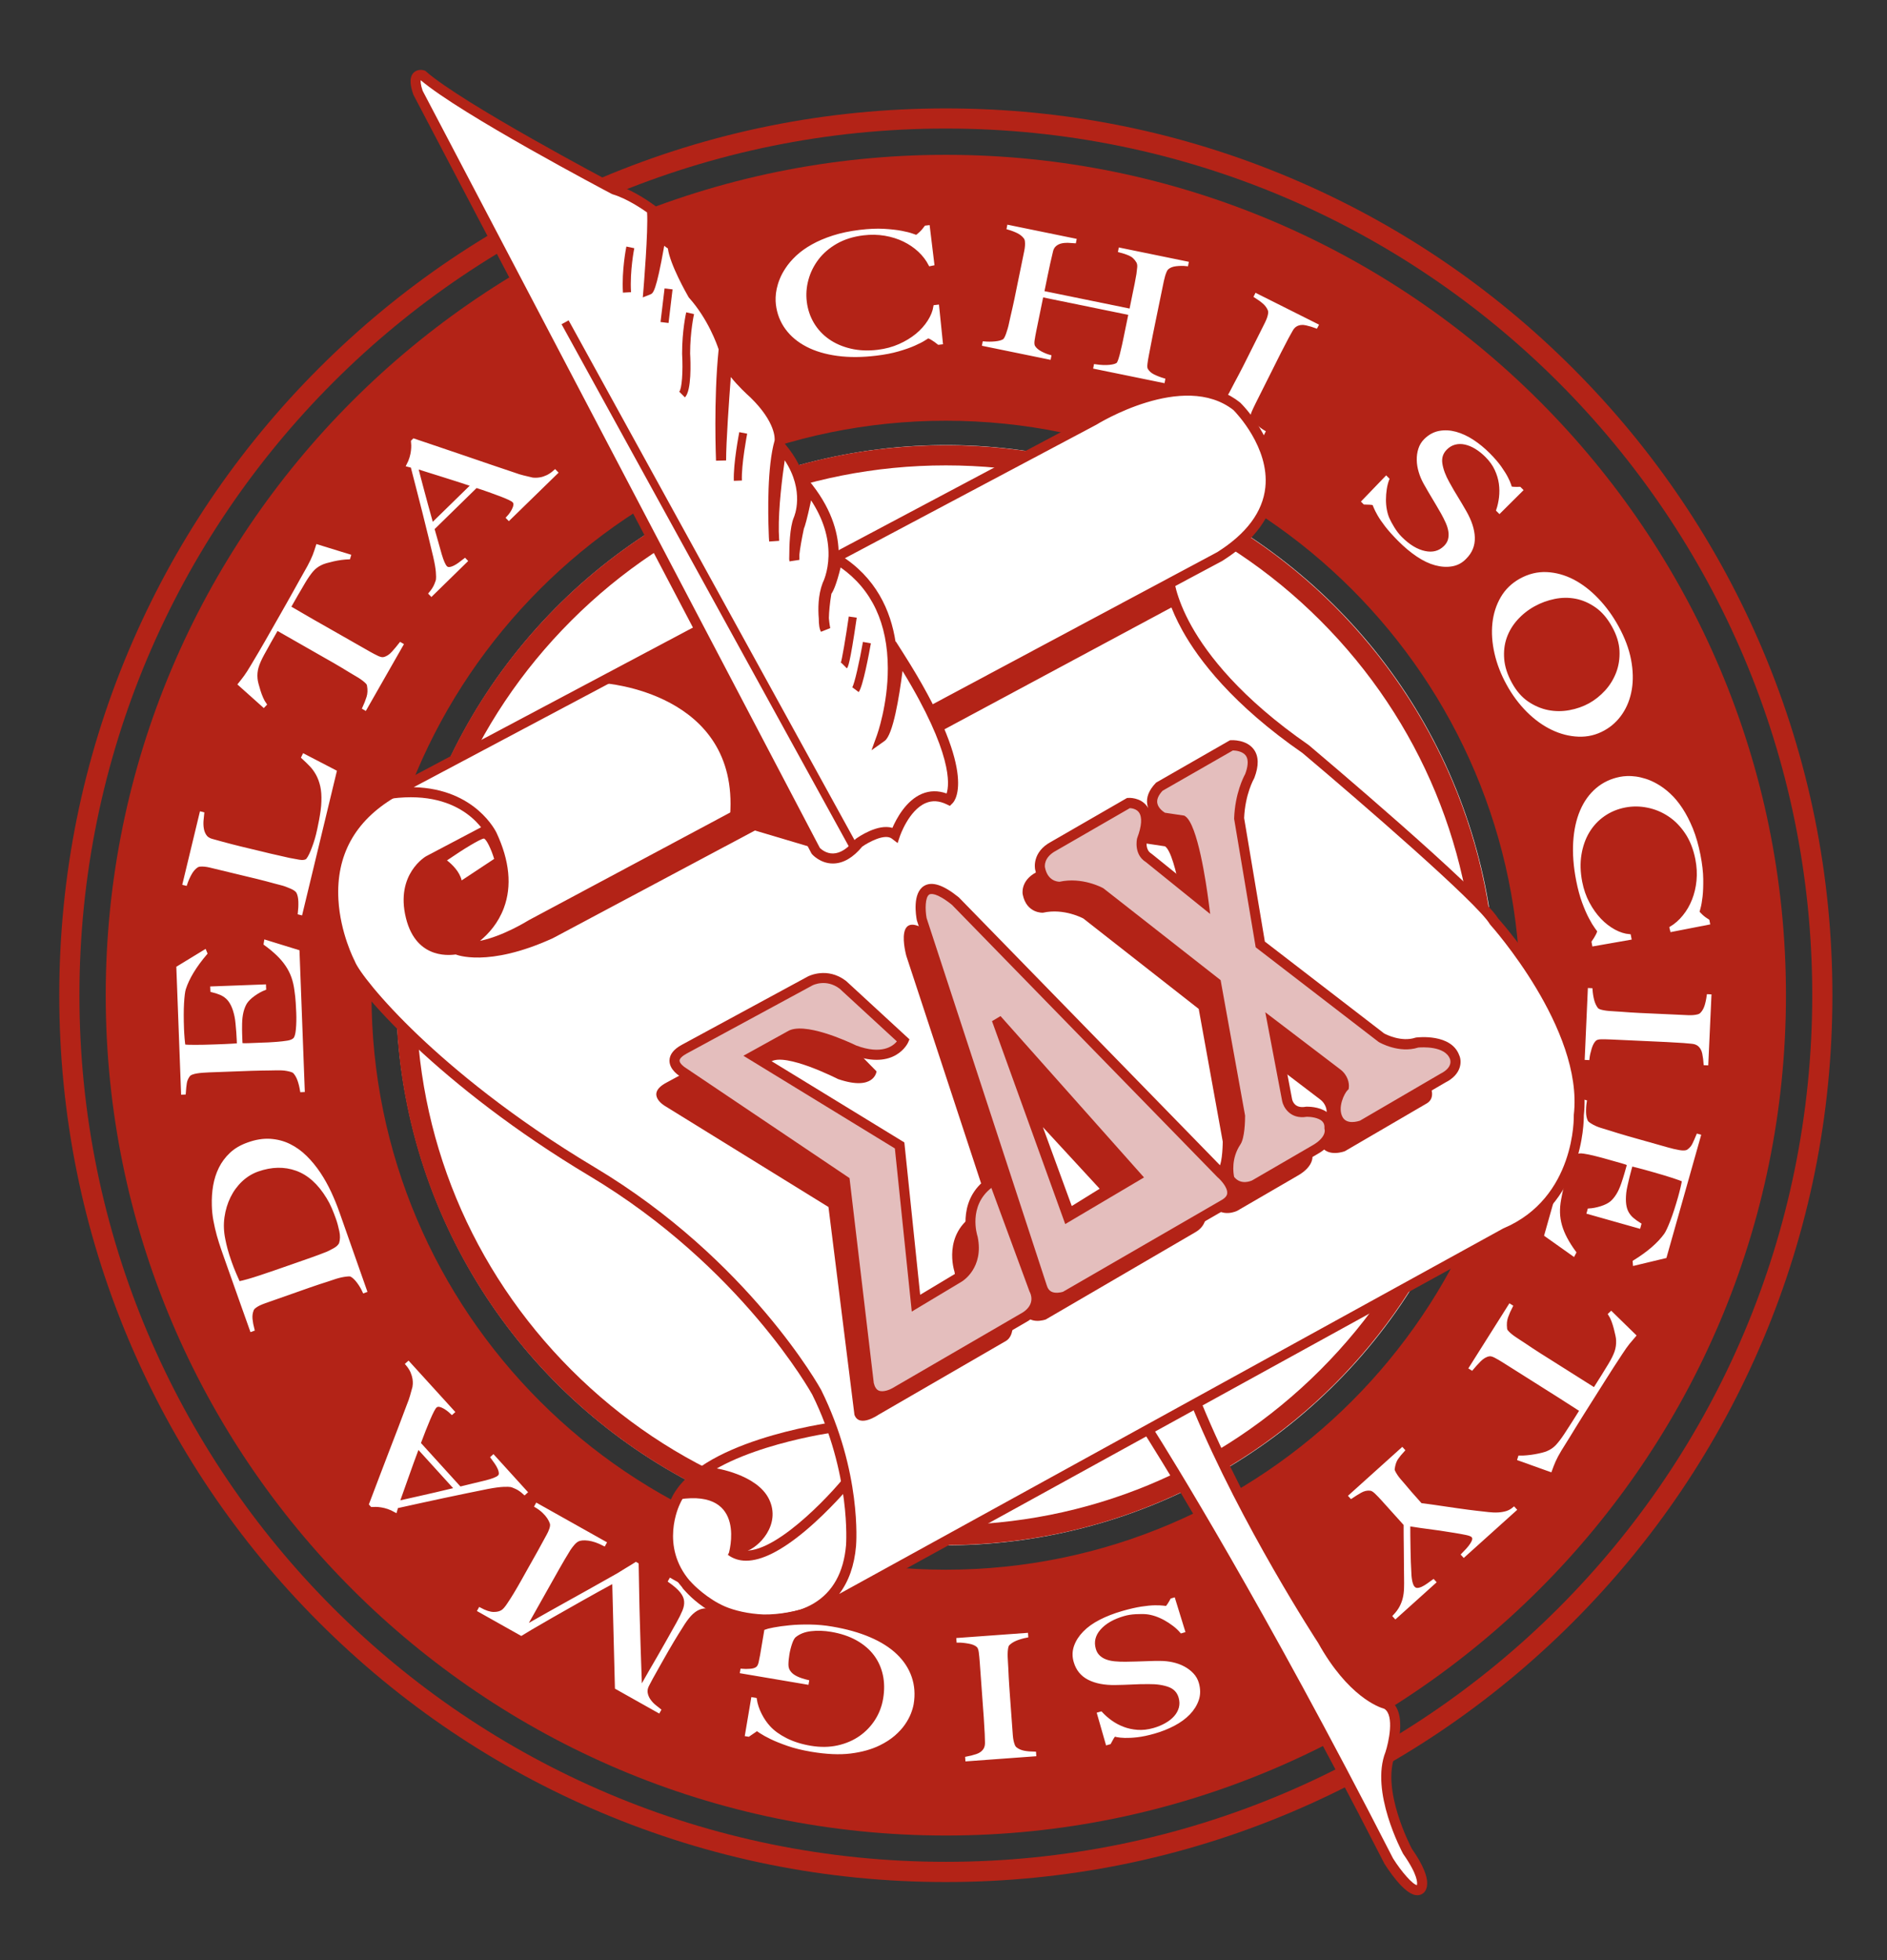
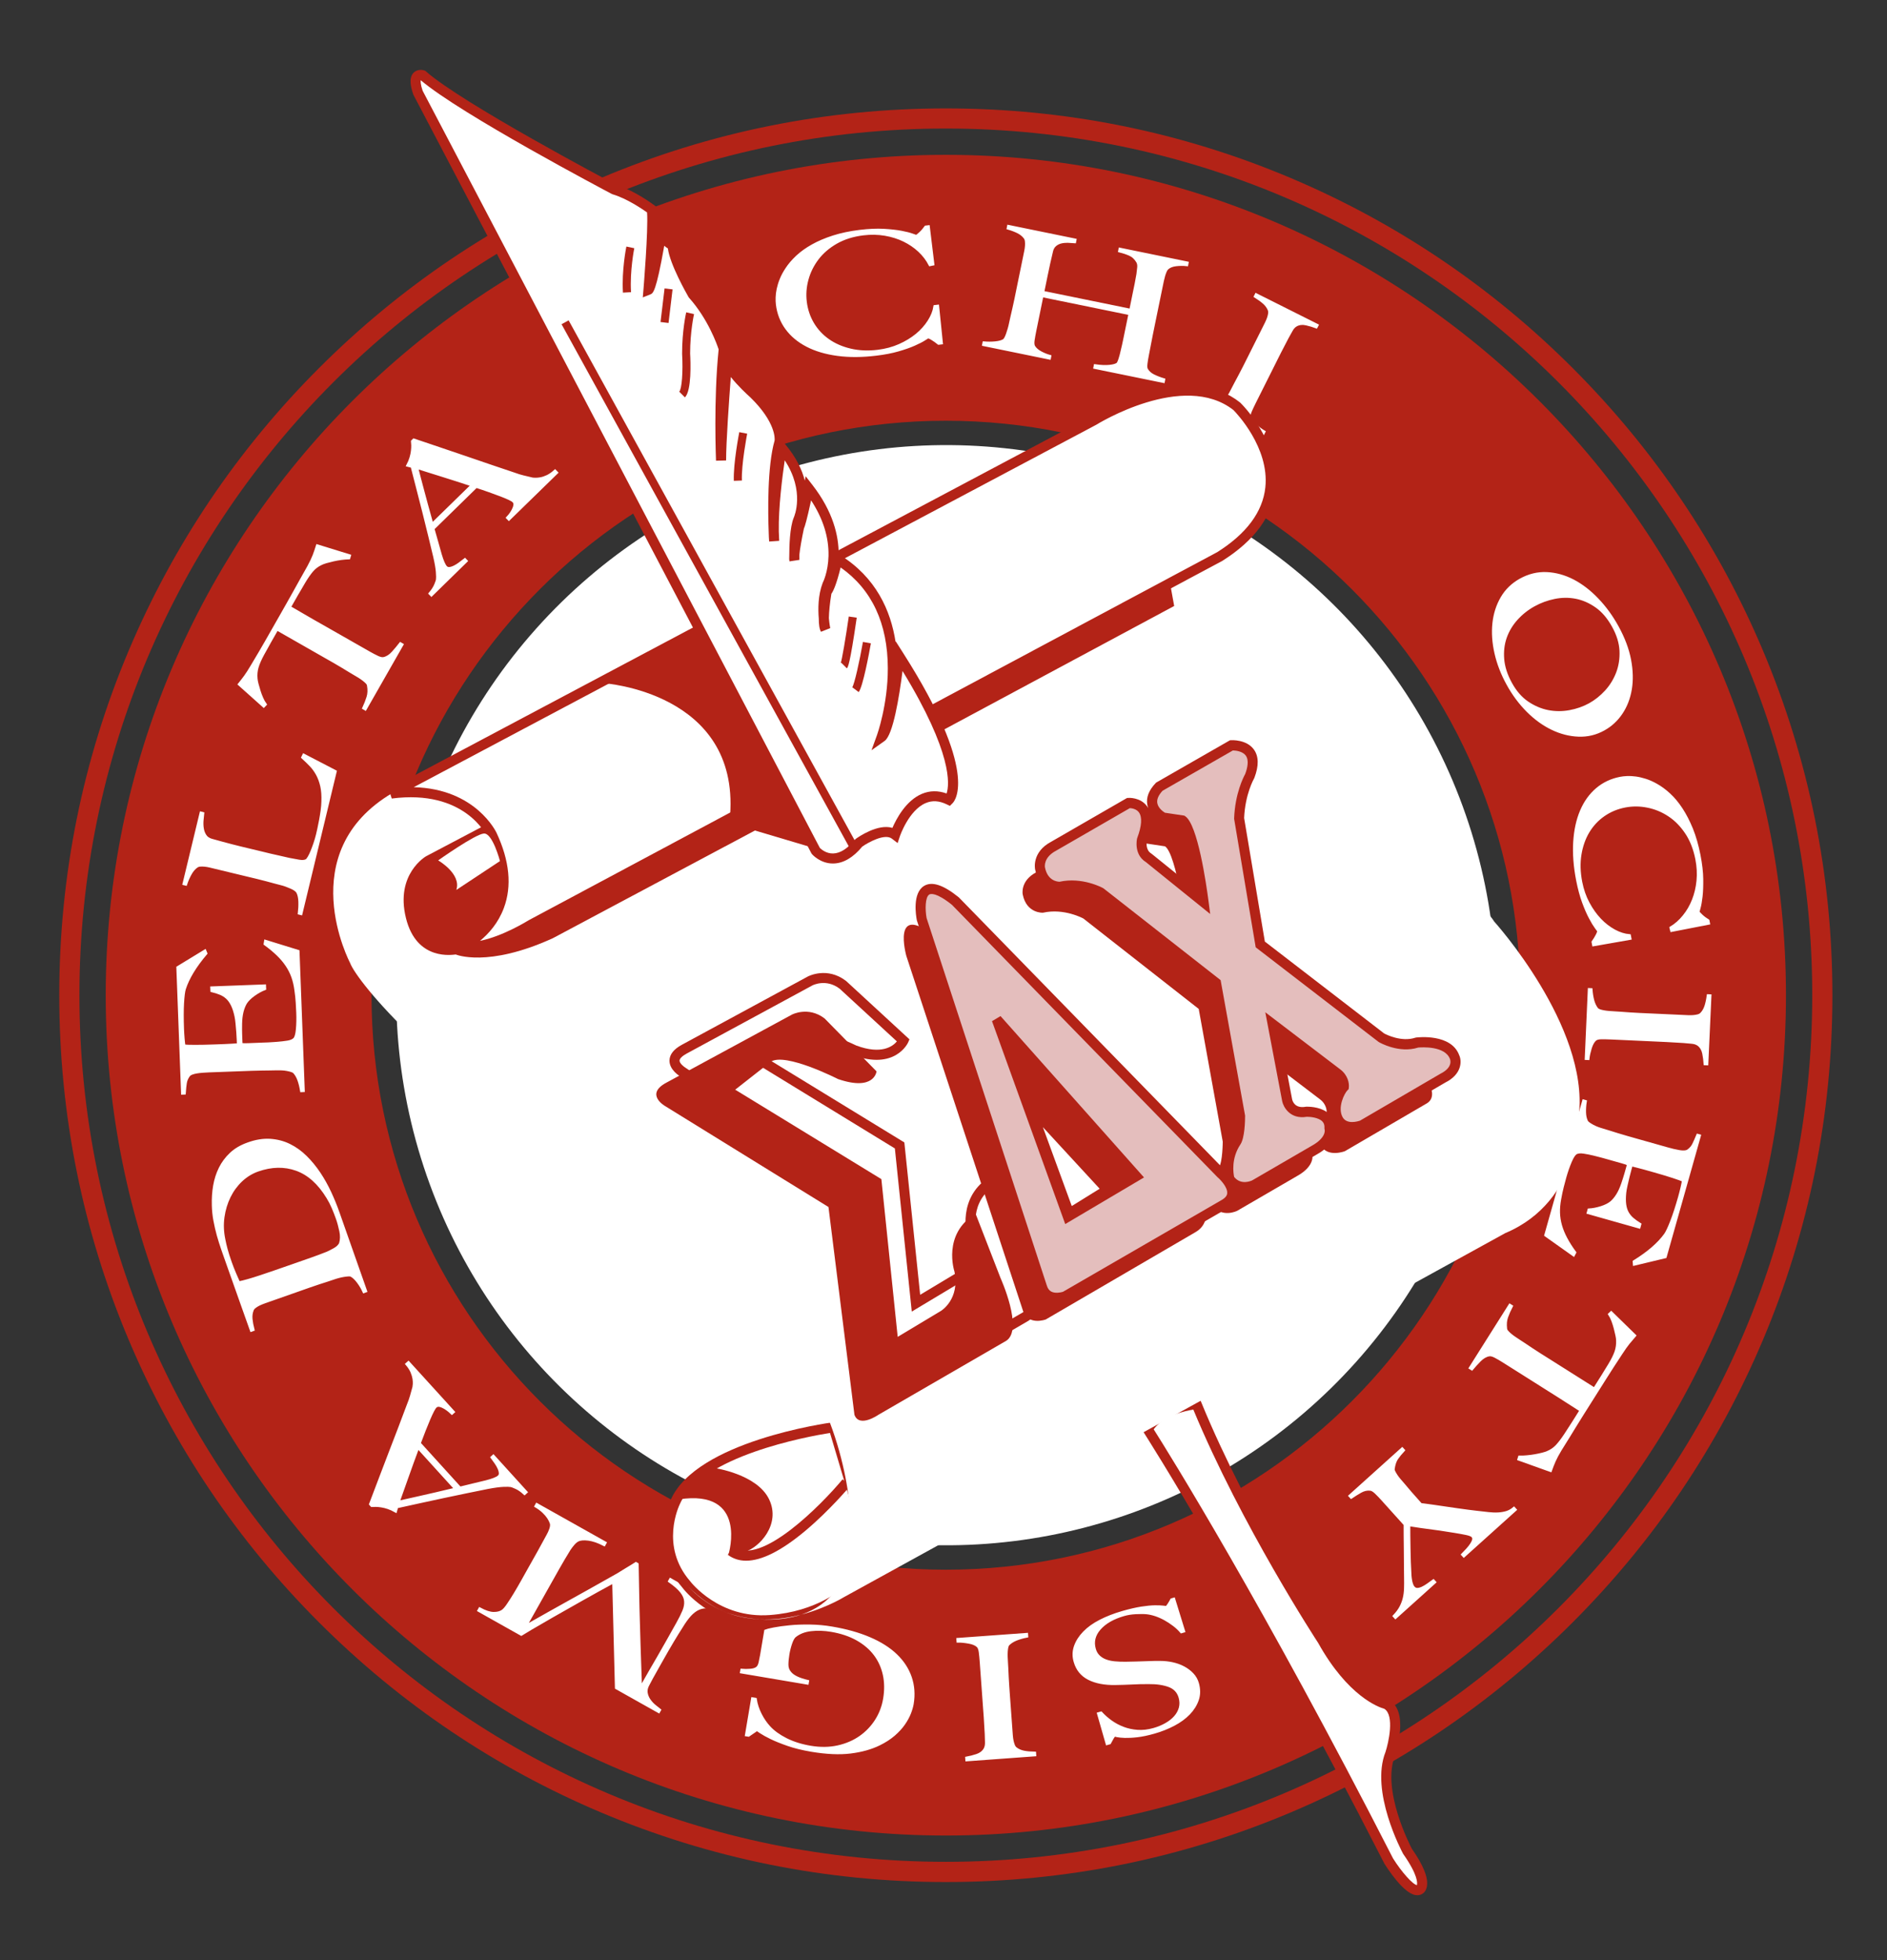
<svg xmlns="http://www.w3.org/2000/svg" version="1.1" x="0px" y="0px" viewBox="0 0 468 486" style="enable-background:new 0 0 468 486;" xml:space="preserve">
  <rect x="0" y="0" width="468" height="486" fill="#333333" stroke="none" />
  <style type="text/css">
	.st0{fill:#B32317;}
	.st1{fill:#FFFFFF;}
	.st2{fill:#FFFFFF;stroke:#FFFFFF;stroke-width:0.75;}
	.st3{fill:#E4BEBD;}
	.st4{fill:#FFFFFF;stroke:#B32317;stroke-width:2;}
</style>
  <g id="Back_Circle">
    <path class="st0" d="M437.18,161.17c-11.07-26.18-26.93-49.7-47.12-69.89c-20.19-20.19-43.71-36.04-69.89-47.12   c-27.11-11.47-55.91-17.28-85.59-17.28c-29.68,0-58.48,5.81-85.59,17.28c-26.18,11.07-49.7,26.93-69.89,47.12   c-20.19,20.19-36.04,43.71-47.12,69.89c-11.47,27.11-17.28,55.91-17.28,85.59c0,29.68,5.81,58.48,17.28,85.59   c11.07,26.18,26.93,49.7,47.12,69.89s43.71,36.04,69.89,47.12c27.11,11.47,55.91,17.28,85.59,17.28c29.68,0,58.48-5.81,85.59-17.28   c26.18-11.07,49.7-26.93,69.89-47.12c20.19-20.19,36.04-43.71,47.12-69.89c11.47-27.11,17.28-55.91,17.28-85.59   C454.46,217.08,448.64,188.28,437.18,161.17z M234.58,461.63c-118.67,0-214.88-96.2-214.88-214.88   c0-118.67,96.2-214.88,214.88-214.88s214.88,96.2,214.88,214.88C449.46,365.43,353.26,461.63,234.58,461.63z" />
    <path class="st0" d="M234.58,38.39c-114.89,0-208.36,93.47-208.36,208.36c0,114.89,93.47,208.36,208.36,208.36   s208.36-93.47,208.36-208.36C442.95,131.87,349.47,38.39,234.58,38.39z M234.58,389.2c-78.54,0-142.44-63.9-142.44-142.44   c0-78.54,63.9-142.44,142.44-142.44c78.54,0,142.44,63.9,142.44,142.44C377.02,325.3,313.12,389.2,234.58,389.2z" />
    <g>
      <ellipse transform="matrix(0.205 -0.979 0.979 0.205 -54.995 425.82)" class="st1" cx="234.58" cy="246.76" rx="136.36" ry="136.36" />
-       <path class="st0" d="M234.58,110.39c-75.31,0-136.36,61.05-136.36,136.36c0,75.31,61.05,136.36,136.36,136.36    c75.31,0,136.36-61.05,136.36-136.36C370.95,171.45,309.89,110.39,234.58,110.39z M327.47,339.65    c-24.81,24.81-57.8,38.48-92.89,38.48c-35.09,0-68.08-13.66-92.89-38.48s-38.48-57.8-38.48-92.89c0-35.09,13.66-68.08,38.48-92.89    c24.81-24.81,57.8-38.48,92.89-38.48c35.09,0,68.08,13.66,92.89,38.48c24.81,24.81,38.48,57.8,38.48,92.89    C365.95,281.85,352.28,314.83,327.47,339.65z" />
    </g>
  </g>
  <g id="Big_Caslon">
    <g>
      <path class="st2" d="M266.71,408.26c0.42-1.21,1.14-2.36,2.19-3.44c1.04-1.08,2.38-2.04,4.02-2.88c1.64-0.84,3.49-1.56,5.55-2.15    c1.77-0.51,3.31-0.86,4.63-1.07c1.31-0.2,2.42-0.31,3.31-0.32c0.9-0.01,1.58,0.02,2.05,0.08c0.47,0.07,0.76,0.09,0.87,0.05    s0.3-0.26,0.57-0.68c0.27-0.42,0.51-0.82,0.71-1.2l0.49-0.14l2.44,7.91l-0.54,0.16c-0.53-0.63-1.15-1.21-1.85-1.74    s-1.44-1.02-2.2-1.44s-1.55-0.77-2.35-1.04c-0.8-0.26-1.54-0.42-2.22-0.49s-1.57-0.07-2.65-0.02s-2.09,0.21-3.03,0.48    c-2.68,0.77-4.69,1.93-6.05,3.48c-1.35,1.55-1.77,3.25-1.24,5.09c0.21,0.75,0.56,1.35,1.05,1.82c0.49,0.47,1.07,0.83,1.75,1.08    c0.68,0.25,1.44,0.42,2.28,0.49c0.84,0.08,1.73,0.11,2.67,0.1s1.75-0.03,2.45-0.05c0.7-0.03,1.35-0.05,1.95-0.06    c0.6-0.01,1.22-0.03,1.86-0.06s1.41-0.04,2.31-0.03c1.02,0,2.03,0.1,3.03,0.32c1,0.22,1.92,0.55,2.75,0.99    c0.83,0.44,1.55,0.98,2.17,1.63c0.62,0.65,1.04,1.39,1.29,2.25c0.41,1.44,0.41,2.78-0.01,4.02c-0.42,1.24-1.13,2.38-2.13,3.42    s-2.25,1.95-3.73,2.73c-1.48,0.78-3.08,1.42-4.82,1.92c-1.63,0.47-3.05,0.76-4.26,0.9s-2.23,0.18-3.04,0.16    c-0.81-0.03-1.43-0.09-1.87-0.18c-0.44-0.09-0.67-0.13-0.71-0.12c-0.11,0.03-0.29,0.25-0.54,0.67c-0.25,0.42-0.48,0.83-0.68,1.23    l-0.6,0.17l-2.12-7.39l0.6-0.17c0.69,0.75,1.5,1.47,2.43,2.14s1.95,1.21,3.05,1.63c1.1,0.42,2.29,0.68,3.57,0.77    s2.62-0.06,4.04-0.46c1.12-0.32,2.14-0.74,3.07-1.27c0.93-0.53,1.69-1.13,2.3-1.83c0.6-0.69,1.01-1.45,1.23-2.28    c0.21-0.83,0.19-1.69-0.07-2.6c-0.4-1.41-1.31-2.38-2.7-2.9c-1.4-0.52-3.09-0.77-5.08-0.75c-0.78-0.01-1.51,0-2.19,0.02    c-0.68,0.02-1.34,0.05-2,0.08s-1.32,0.05-2,0.08c-0.68,0.02-1.39,0.04-2.12,0.05c-2.64,0.04-4.82-0.38-6.54-1.26    c-1.72-0.88-2.84-2.26-3.39-4.15C266.27,410.72,266.3,409.47,266.71,408.26z" />
      <path class="st2" d="M254.61,405.25l0.03,0.42c-0.93,0.18-1.79,0.42-2.58,0.73c-0.79,0.31-1.45,0.72-1.98,1.23    c-0.18,0.18-0.3,0.42-0.37,0.74c-0.07,0.31-0.12,0.68-0.15,1.09s-0.03,0.86-0.02,1.31c0.01,0.46,0.04,0.91,0.07,1.35    c0.03,0.39,0.06,0.91,0.09,1.58c0.03,0.66,0.06,1.39,0.1,2.18s0.09,1.6,0.15,2.43c0.06,0.86,0.12,1.66,0.17,2.4l0.59,8.08    c0.04,0.5,0.07,0.99,0.11,1.49c0.04,0.5,0.1,0.96,0.19,1.38c0.09,0.42,0.2,0.8,0.34,1.14c0.14,0.34,0.33,0.59,0.57,0.77    c0.56,0.43,1.23,0.72,2.02,0.88c0.78,0.15,1.67,0.23,2.65,0.24l0.03,0.41l-16.83,1.23l-0.03-0.42c0.78-0.14,1.62-0.35,2.5-0.64    c0.88-0.29,1.55-0.78,1.99-1.48c0.3-0.49,0.44-1.1,0.41-1.82c-0.03-0.72-0.05-1.4-0.06-2.04c-0.05-0.69-0.09-1.38-0.12-2.05    c-0.03-0.68-0.07-1.36-0.12-2.05c-0.05-0.69-0.1-1.41-0.16-2.16c-0.05-0.72-0.11-1.51-0.17-2.36l-0.68-9.37    c-0.06-0.8-0.13-1.57-0.23-2.32s-0.3-1.26-0.62-1.54c-0.49-0.44-1.22-0.75-2.22-0.92c-0.99-0.18-1.89-0.27-2.68-0.26l-0.03-0.41    L254.61,405.25z" />
      <path class="st2" d="M186.07,414.14c0.77-0.05,1.36-0.24,1.76-0.57c0.31-0.26,0.54-0.7,0.68-1.32c0.14-0.62,0.27-1.25,0.38-1.88    l1.01-5.98c0.29-0.12,0.97-0.29,2.06-0.5c1.09-0.21,2.39-0.39,3.93-0.54c1.53-0.15,3.21-0.21,5.04-0.18    c1.83,0.03,3.63,0.19,5.41,0.5c3.52,0.6,6.62,1.46,9.29,2.61c2.67,1.14,4.85,2.52,6.54,4.14c1.69,1.62,2.89,3.45,3.59,5.5    c0.7,2.04,0.86,4.23,0.47,6.55c-0.12,0.68-0.34,1.45-0.68,2.31c-0.34,0.86-0.82,1.74-1.45,2.64c-0.63,0.91-1.45,1.79-2.45,2.66    c-1.01,0.87-2.22,1.65-3.63,2.34c-2,0.98-4.36,1.64-7.09,1.98c-2.73,0.34-5.95,0.19-9.66-0.43c-2.23-0.38-4.17-0.85-5.83-1.43    c-1.66-0.58-3.04-1.13-4.15-1.67c-1.11-0.54-1.96-1.01-2.54-1.4c-0.58-0.39-0.91-0.6-0.98-0.61c-0.07-0.01-0.31,0.12-0.7,0.39    c-0.39,0.27-0.86,0.6-1.43,0.98l-0.5-0.08l1.51-8.93l0.67,0.11c0.2,1.3,0.62,2.56,1.25,3.79c0.63,1.23,1.35,2.28,2.16,3.15    c1.03,1.13,2.42,2.14,4.18,3.03c1.76,0.89,3.79,1.53,6.09,1.92c2.45,0.41,4.72,0.38,6.83-0.09c2.1-0.47,3.96-1.27,5.56-2.39    c1.6-1.12,2.92-2.5,3.96-4.13c1.04-1.64,1.72-3.42,2.05-5.37c0.36-2.13,0.34-4.14-0.07-6.02s-1.17-3.56-2.29-5.05    c-1.12-1.48-2.59-2.74-4.4-3.76c-1.81-1.02-3.96-1.75-6.44-2.17c-1.78-0.3-3.48-0.36-5.09-0.17c-1.62,0.19-2.95,0.71-4.02,1.58    c-0.36,0.3-0.69,0.9-0.99,1.77c-0.3,0.88-0.53,1.79-0.69,2.75c-0.16,0.96-0.24,1.83-0.24,2.62c0,0.79,0.27,1.48,0.82,2.08    c0.73,0.85,2.16,1.53,4.29,2.03l-0.07,0.41l-16.3-2.76l0.07-0.41C184.59,414.2,185.29,414.2,186.07,414.14z" />
      <path class="st2" d="M150.05,382.56l-0.22,0.4c-1.44-0.75-2.74-1.19-3.91-1.34c-1.17-0.15-2.06-0.06-2.67,0.26    c-0.37,0.2-0.74,0.51-1.1,0.93s-0.7,0.86-1,1.32c-0.96,1.56-1.85,3.06-2.67,4.51c-0.82,1.45-1.66,2.95-2.53,4.49l-5.77,10.25    c2.09-1.18,4-2.26,5.75-3.25c1.74-0.99,3.46-1.95,5.15-2.88c1.69-0.93,3.4-1.88,5.14-2.86c1.74-0.98,3.65-2.06,5.74-3.23    c0.3-0.15,0.74-0.4,1.33-0.75c0.59-0.35,1.18-0.72,1.78-1.1c0.6-0.38,1.16-0.72,1.67-1.01c0.51-0.3,0.84-0.5,0.99-0.61l0.29,0.17    c0.04,2.38,0.09,4.74,0.13,7.08c0.04,2.34,0.09,4.61,0.16,6.79c0.07,2.18,0.13,4.23,0.18,6.13c0.05,1.91,0.11,3.61,0.17,5.1    c0.06,1.5,0.11,2.75,0.13,3.74c0.02,1,0.04,1.68,0.05,2.03c0.9-1.59,1.7-3,2.4-4.21c0.7-1.21,1.4-2.41,2.09-3.6    c0.69-1.19,1.41-2.44,2.15-3.77s1.62-2.87,2.61-4.64c0.64-1.14,1.14-2.15,1.51-3.04c0.37-0.89,0.52-1.73,0.44-2.52    c-0.07-0.79-0.42-1.57-1.04-2.35c-0.62-0.78-1.59-1.64-2.92-2.57l0.2-0.36l12.84,7.22l-0.2,0.36c-1.24-0.48-2.32-0.75-3.22-0.83    c-0.9-0.08-1.73,0.05-2.49,0.39c-0.75,0.34-1.47,0.88-2.15,1.63c-0.68,0.75-1.38,1.73-2.11,2.94c-0.65,1-1.39,2.2-2.22,3.59    c-0.83,1.39-1.7,2.9-2.61,4.52c-0.39,0.7-0.73,1.29-1,1.77c-0.27,0.48-0.53,0.94-0.77,1.38c-0.26,0.46-0.52,0.93-0.79,1.41    c-0.27,0.48-0.59,1.08-0.95,1.8c-0.35,0.69-0.46,1.36-0.34,1.98c0.12,0.63,0.36,1.2,0.72,1.72c0.36,0.52,0.78,0.99,1.28,1.41    c0.5,0.42,0.93,0.77,1.29,1.04l-0.2,0.36l-10.48-5.89l-0.67-26.32c-2.73,1.48-5.43,2.97-8.08,4.47c-2.65,1.5-5.05,2.85-7.18,4.07    c-2.13,1.22-3.89,2.24-5.28,3.06c-1.39,0.82-2.19,1.3-2.4,1.44l-10.48-5.89l0.2-0.36c1.36,0.73,2.5,1.1,3.42,1.11    c0.92,0.01,1.66-0.18,2.23-0.56c0.43-0.3,0.92-0.87,1.47-1.7c0.56-0.83,1.09-1.66,1.59-2.49c0.69-1.14,1.33-2.25,1.94-3.34    c0.61-1.09,1.23-2.19,1.85-3.3c0.73-1.3,1.47-2.61,2.2-3.91c0.72-1.28,1.46-2.64,2.23-4.08c0.26-0.46,0.48-0.95,0.66-1.46    c0.18-0.52,0.25-0.96,0.2-1.34c0-0.07-0.06-0.25-0.18-0.55c-0.11-0.3-0.31-0.67-0.58-1.09c-0.28-0.43-0.67-0.88-1.17-1.37    s-1.14-0.97-1.91-1.43l0.2-0.36L150.05,382.56z" />
      <path class="st2" d="M112.4,350.08l-0.31,0.28c-0.08-0.08-0.28-0.27-0.61-0.55c-0.33-0.28-0.71-0.55-1.13-0.81    c-0.42-0.25-0.84-0.43-1.27-0.53c-0.42-0.1-0.78-0.01-1.07,0.25c-0.19,0.17-0.42,0.52-0.7,1.05c-0.28,0.54-0.6,1.22-0.95,2.04    c-0.35,0.83-0.73,1.76-1.14,2.79c-0.41,1.03-0.82,2.12-1.25,3.27l10.09,11.11c1.16-0.29,2.27-0.56,3.33-0.81    c1.06-0.25,2.13-0.51,3.2-0.77c1.64-0.42,2.68-0.84,3.14-1.25c0.27-0.24,0.39-0.55,0.36-0.93c-0.03-0.38-0.14-0.8-0.35-1.25    c-0.2-0.45-0.46-0.9-0.78-1.35c-0.31-0.45-0.62-0.88-0.91-1.27l0.31-0.28l8.08,8.9l-0.34,0.31c-0.72-0.67-1.42-1.16-2.12-1.47    c-0.69-0.31-1.12-0.47-1.28-0.48c-0.32-0.06-0.95-0.08-1.89-0.04c-0.94,0.04-2.22,0.21-3.85,0.52c-1.5,0.29-3.19,0.63-5.08,1.03    c-1.89,0.39-3.83,0.8-5.83,1.22c-2,0.42-4,0.85-6.01,1.3c-2.01,0.45-3.89,0.86-5.64,1.24l-0.3,1.03    c-0.62-0.35-1.22-0.63-1.82-0.83c-0.59-0.2-1.15-0.34-1.67-0.42s-0.99-0.13-1.41-0.13c-0.42,0-0.75,0-0.99,0.02l-0.3-0.33    c0.92-2.41,1.79-4.7,2.61-6.87c0.82-2.17,1.62-4.25,2.39-6.25c0.77-2,1.51-3.93,2.23-5.8c0.72-1.87,1.42-3.73,2.1-5.57    c0.36-0.88,0.63-1.65,0.81-2.29c0.18-0.65,0.39-1.38,0.61-2.2c0.03-0.13,0.06-0.39,0.09-0.77c0.03-0.38,0-0.83-0.07-1.35    c-0.08-0.51-0.25-1.08-0.51-1.71c-0.27-0.62-0.68-1.26-1.24-1.92l0.37-0.33L112.4,350.08z M98.72,372.49    c0.42-0.08,1.06-0.21,1.93-0.42c0.87-0.2,1.92-0.44,3.17-0.71c1.25-0.27,2.65-0.59,4.21-0.96c1.55-0.37,3.24-0.77,5.06-1.2    l-9.45-10.4c-0.49,1.31-0.98,2.63-1.46,3.96c-0.48,1.33-0.94,2.6-1.37,3.84c-0.43,1.23-0.83,2.36-1.2,3.38    S98.94,371.83,98.72,372.49z" />
      <path class="st2" d="M67.03,282.74c1.71,0.12,3.3,0.53,4.76,1.26c1.46,0.72,2.8,1.69,4.02,2.9s2.32,2.55,3.32,4.04    c0.99,1.49,1.88,3.07,2.66,4.75c0.78,1.68,1.46,3.34,2.03,4.97l6.84,19.43l-0.39,0.14c-0.39-0.86-0.86-1.66-1.42-2.4    c-0.55-0.74-1.09-1.26-1.61-1.56c-0.19-0.13-0.46-0.19-0.81-0.17c-0.34,0.02-0.73,0.07-1.14,0.13c-0.42,0.07-0.85,0.16-1.31,0.28    c-0.46,0.12-0.89,0.25-1.31,0.4c-0.37,0.13-0.87,0.29-1.5,0.5s-1.33,0.43-2.08,0.67c-0.75,0.24-1.52,0.5-2.3,0.78    c-0.81,0.28-1.57,0.55-2.27,0.8l-7.65,2.69c-0.47,0.17-0.94,0.33-1.41,0.5c-0.47,0.17-0.9,0.35-1.29,0.54    c-0.39,0.2-0.72,0.4-1.01,0.63c-0.29,0.22-0.49,0.47-0.6,0.75c-0.28,0.7-0.38,1.45-0.31,2.26c0.08,0.81,0.24,1.69,0.49,2.64    l-0.39,0.14c-0.52-1.49-1.29-3.64-2.29-6.43c-1-2.8-2.2-6.19-3.6-10.16c-0.4-1.14-0.8-2.27-1.2-3.41    c-0.41-1.17-0.78-2.36-1.12-3.55c-0.33-1.2-0.61-2.42-0.84-3.65c-0.23-1.24-0.36-2.48-0.39-3.75c-0.05-1.66,0.05-3.27,0.32-4.84    c0.27-1.57,0.74-3.02,1.4-4.35c0.66-1.33,1.55-2.52,2.67-3.57c1.11-1.05,2.52-1.87,4.22-2.47    C63.47,282.92,65.31,282.63,67.03,282.74z M59.8,292.64c-1.21,1.14-2.2,2.49-2.96,4.03c-0.76,1.55-1.28,3.24-1.54,5.09    c-0.26,1.85-0.18,3.73,0.23,5.66c0.15,0.75,0.33,1.56,0.57,2.43c0.23,0.87,0.57,1.93,1.01,3.17c0.15,0.43,0.32,0.89,0.51,1.38    c0.19,0.49,0.39,0.97,0.59,1.44c0.21,0.46,0.4,0.9,0.57,1.3c0.17,0.4,0.32,0.71,0.46,0.94c1.34-0.27,3.15-0.79,5.41-1.54    c2.26-0.75,4.95-1.68,8.06-2.77c1.67-0.59,3.2-1.13,4.59-1.61c1.36-0.48,2.46-0.89,3.31-1.23c0.37-0.13,0.76-0.29,1.17-0.5    s0.81-0.41,1.19-0.63c0.38-0.21,0.71-0.46,0.98-0.73c0.27-0.27,0.45-0.55,0.53-0.81c0.27-0.89,0.29-1.91,0.05-3.04    c-0.24-1.13-0.52-2.18-0.86-3.14c-0.31-0.89-0.67-1.79-1.06-2.71c-0.4-0.92-0.83-1.75-1.3-2.5c-2.16-3.55-4.74-5.86-7.75-6.94    c-3.01-1.08-6.22-1.01-9.65,0.19C62.38,290.66,61.02,291.5,59.8,292.64z" />
      <path class="st2" d="M73.91,235.89l1.3,34.51l-0.42,0.02c-0.15-0.93-0.36-1.8-0.64-2.6c-0.28-0.8-0.65-1.45-1.11-1.96    c-0.17-0.18-0.42-0.32-0.74-0.42c-0.32-0.1-0.69-0.19-1.11-0.27s-0.86-0.13-1.32-0.15c-0.46-0.02-0.91-0.02-1.35-0.01    c-0.39,0.01-0.91,0.03-1.58,0.03c-0.67,0.01-1.39,0.02-2.18,0.03c-0.79,0.01-1.6,0.03-2.43,0.06c-0.86,0.03-1.66,0.06-2.41,0.09    l-8.1,0.3c-0.5,0.02-1.01,0.05-1.54,0.09c-0.53,0.04-1.02,0.09-1.49,0.17s-0.89,0.18-1.26,0.33c-0.37,0.15-0.63,0.33-0.79,0.57    c-0.42,0.58-0.68,1.19-0.78,1.84c-0.1,0.64-0.19,1.48-0.26,2.5l-0.42,0.02l-1.17-31.13l6.71-4.09l0.23,0.56    c-2.68,3.15-4.46,6.08-5.33,8.79c-0.2,0.65-0.35,1.84-0.45,3.57c-0.1,1.74-0.1,3.84-0.01,6.33c0.03,0.79,0.08,1.61,0.15,2.45    s0.15,1.45,0.21,1.83c0.45,0.06,1.36,0.09,2.75,0.09c1.39,0,2.99-0.03,4.82-0.1c1.05-0.04,1.94-0.07,2.66-0.1    c0.72-0.03,1.31-0.06,1.76-0.09s0.81-0.06,1.06-0.07c0.22-0.01,0.37-0.01,0.46-0.02c-0.01-0.19-0.02-0.56-0.04-1.13    c-0.02-0.56-0.06-1.21-0.11-1.94c-0.05-0.73-0.12-1.46-0.19-2.2c-0.07-0.73-0.15-1.34-0.26-1.83c-0.24-1.12-0.53-2.05-0.9-2.79    c-0.36-0.74-0.78-1.33-1.27-1.79c-0.49-0.45-1.05-0.81-1.68-1.07c-0.63-0.26-1.34-0.49-2.13-0.68l-0.03-0.68l13.08-0.49l0.03,0.68    c-0.87,0.33-1.77,0.83-2.69,1.48c-0.92,0.66-1.6,1.33-2.05,2.03c-0.36,0.62-0.66,1.35-0.87,2.21s-0.33,1.85-0.35,2.98    c-0.01,0.56-0.01,1.04-0.01,1.41c0,0.38,0.01,0.75,0.02,1.13c0.01,0.34,0.03,0.71,0.04,1.13c0.01,0.38,0.03,0.87,0.06,1.47    c0.39,0.06,0.96,0.08,1.71,0.05s1.52-0.06,2.33-0.09c0.36-0.01,0.78-0.03,1.25-0.05c0.47-0.02,0.94-0.04,1.41-0.05    c0.44-0.02,0.87-0.04,1.27-0.08c0.4-0.03,0.74-0.06,1.02-0.07c0.89-0.07,1.72-0.17,2.51-0.29c0.79-0.12,1.37-0.36,1.74-0.71    c0.38-0.35,0.62-1.17,0.74-2.46c0.12-1.28,0.15-2.68,0.09-4.18c-0.02-0.64-0.07-1.46-0.13-2.45c-0.06-1-0.17-2.04-0.33-3.12    c-0.16-1.2-0.41-2.3-0.77-3.3c-0.36-1-0.84-1.96-1.46-2.88c-0.62-0.92-1.36-1.8-2.24-2.65c-0.88-0.85-1.93-1.73-3.16-2.62    l0.1-0.62L73.91,235.89z" />
      <path class="st2" d="M83.13,191.3l-8.49,35.22l-0.4-0.1c0.11-0.94,0.16-1.89,0.13-2.84c-0.03-0.95-0.19-1.74-0.5-2.36    c-0.12-0.22-0.32-0.43-0.59-0.64c-0.28-0.2-0.61-0.39-1-0.56c-0.39-0.17-0.8-0.34-1.23-0.5c-0.43-0.16-0.86-0.3-1.29-0.4    c-0.38-0.09-0.89-0.22-1.53-0.4c-0.64-0.17-1.35-0.36-2.11-0.57c-0.76-0.2-1.55-0.4-2.36-0.6c-0.83-0.2-1.62-0.39-2.34-0.56    l-7.84-1.89c-0.49-0.12-0.96-0.23-1.41-0.34c-0.48-0.12-0.94-0.2-1.37-0.24c-0.43-0.05-0.82-0.05-1.17-0.02    c-0.35,0.03-0.65,0.13-0.89,0.31c-0.58,0.4-1.1,1-1.55,1.8c-0.45,0.8-0.83,1.67-1.14,2.6l-0.4-0.1l4.22-17.5l0.4,0.1    c-0.06,0.49-0.12,1.08-0.17,1.76c-0.05,0.68-0.03,1.35,0.08,1.99c0.1,0.64,0.32,1.23,0.67,1.76c0.34,0.53,0.87,0.9,1.59,1.11    c0.93,0.26,1.79,0.5,2.57,0.71c0.78,0.21,1.54,0.41,2.29,0.61c0.75,0.2,1.53,0.4,2.34,0.59s1.71,0.41,2.71,0.65    c0.92,0.22,1.75,0.42,2.51,0.6c0.73,0.18,1.44,0.35,2.14,0.52c0.7,0.17,1.42,0.33,2.17,0.49c0.75,0.16,1.58,0.35,2.49,0.57    c0.87,0.17,1.7,0.32,2.5,0.46c0.79,0.13,1.42,0.08,1.88-0.16c0.17-0.11,0.38-0.37,0.62-0.78c0.24-0.41,0.48-0.91,0.73-1.51    c0.24-0.6,0.49-1.26,0.73-1.97c0.24-0.71,0.45-1.44,0.63-2.17c0.07-0.29,0.18-0.76,0.32-1.4c0.14-0.64,0.28-1.35,0.43-2.13    c0.15-0.78,0.27-1.58,0.39-2.4c0.11-0.82,0.18-1.56,0.19-2.22c0.06-1.53-0.04-2.84-0.29-3.93c-0.25-1.09-0.61-2.05-1.07-2.9    c-0.47-0.85-1.01-1.6-1.64-2.25c-0.63-0.65-1.29-1.3-1.99-1.93l0.25-0.52L83.13,191.3z" />
      <path class="st2" d="M86.51,138.31c-0.58,0.02-1.21,0.07-1.89,0.16c-0.67,0.09-1.32,0.21-1.95,0.35    c-0.62,0.14-1.21,0.29-1.77,0.45c-0.55,0.16-0.99,0.32-1.31,0.49c-0.87,0.41-1.62,0.97-2.23,1.69c-0.61,0.71-1.29,1.68-2.02,2.91    c-0.35,0.62-0.67,1.16-0.94,1.61c-0.27,0.45-0.54,0.9-0.8,1.36c-0.24,0.42-0.51,0.9-0.81,1.42c-0.28,0.49-0.62,1.1-1.03,1.81    c0.6,0.34,1.42,0.82,2.44,1.42c1.03,0.61,2.1,1.23,3.24,1.88c1.13,0.65,2.25,1.28,3.36,1.91c1.08,0.62,2,1.14,2.74,1.56l8.02,4.57    c0.7,0.4,1.38,0.75,2.05,1.07c0.67,0.31,1.21,0.42,1.62,0.31c0.81-0.19,1.57-0.68,2.27-1.47c0.71-0.79,1.31-1.52,1.82-2.18    l0.36,0.21l-9.09,15.93l-0.36-0.21c0.41-0.89,0.76-1.78,1.04-2.66c0.28-0.88,0.32-1.87,0.12-2.98c-0.03-0.23-0.16-0.47-0.39-0.71    c-0.23-0.24-0.51-0.48-0.83-0.73c-0.32-0.25-0.68-0.5-1.08-0.75c-0.4-0.25-0.79-0.48-1.18-0.7c-0.34-0.19-0.78-0.45-1.32-0.79    c-0.54-0.33-1.15-0.7-1.81-1.1c-0.66-0.4-1.36-0.81-2.08-1.22c-0.72-0.41-1.41-0.8-2.06-1.17l-11.95-6.82    c-0.39,0.69-0.74,1.29-1.03,1.81c-0.28,0.49-0.55,0.96-0.81,1.42c-0.24,0.42-0.49,0.88-0.75,1.36c-0.26,0.48-0.56,1.03-0.92,1.65    c-0.68,1.26-1.16,2.34-1.42,3.25c-0.26,0.91-0.35,1.85-0.26,2.81c0.02,0.36,0.1,0.8,0.24,1.34c0.14,0.54,0.3,1.1,0.49,1.71    c0.18,0.6,0.41,1.21,0.67,1.81s0.55,1.13,0.87,1.57l-0.36,0.38l-6.02-5.38c0.55-0.68,1.04-1.32,1.48-1.92s1.01-1.49,1.72-2.69    c0.73-1.23,1.38-2.33,1.96-3.3s1.12-1.92,1.64-2.83c0.52-0.91,1.05-1.85,1.59-2.79c0.56-0.98,1.18-2.08,1.87-3.28    c0.69-1.21,1.3-2.29,1.84-3.24c0.56-0.98,1.09-1.93,1.6-2.85c0.51-0.92,1.04-1.88,1.59-2.86c0.55-0.99,1.17-2.1,1.88-3.34    c0.59-1.09,1.03-2.02,1.33-2.78c0.29-0.76,0.57-1.57,0.83-2.42l7.94,2.45L86.51,138.31z" />
      <path class="st2" d="M126.21,128.69l-0.29-0.3c0.08-0.08,0.26-0.29,0.53-0.63c0.27-0.34,0.53-0.73,0.76-1.15    c0.24-0.43,0.4-0.86,0.48-1.28c0.08-0.43-0.01-0.78-0.29-1.06c-0.17-0.18-0.53-0.4-1.08-0.66c-0.55-0.26-1.24-0.55-2.08-0.87    c-0.84-0.32-1.79-0.67-2.83-1.04c-1.05-0.37-2.15-0.75-3.31-1.12l-10.73,10.5c0.33,1.15,0.65,2.25,0.94,3.3    c0.29,1.05,0.59,2.11,0.89,3.17c0.48,1.62,0.94,2.65,1.36,3.09c0.25,0.26,0.57,0.37,0.95,0.32c0.38-0.04,0.79-0.17,1.23-0.39    c0.44-0.22,0.88-0.5,1.32-0.83c0.44-0.33,0.85-0.65,1.24-0.95l0.29,0.3l-8.59,8.4l-0.32-0.33c0.64-0.74,1.1-1.47,1.39-2.17    c0.28-0.7,0.43-1.14,0.43-1.29c0.05-0.32,0.04-0.95-0.03-1.89c-0.07-0.94-0.29-2.21-0.66-3.83c-0.35-1.48-0.75-3.16-1.21-5.03    c-0.46-1.87-0.94-3.8-1.43-5.78c-0.49-1.98-1-3.97-1.52-5.95c-0.52-1.99-1-3.85-1.44-5.59l-1.04-0.26    c0.33-0.63,0.58-1.25,0.76-1.85c0.18-0.6,0.3-1.16,0.36-1.69c0.06-0.53,0.09-1,0.08-1.41c-0.01-0.42-0.03-0.74-0.06-0.99    l0.32-0.32c2.44,0.83,4.76,1.61,6.96,2.35c2.2,0.74,4.31,1.46,6.33,2.15c2.02,0.7,3.98,1.37,5.88,2.01    c1.9,0.65,3.78,1.28,5.64,1.9c0.9,0.33,1.67,0.57,2.32,0.72c0.65,0.16,1.39,0.33,2.22,0.53c0.13,0.03,0.39,0.05,0.77,0.06    c0.38,0.01,0.83-0.03,1.34-0.12c0.51-0.09,1.08-0.29,1.69-0.57c0.61-0.29,1.24-0.73,1.88-1.31l0.35,0.36L126.21,128.69z     M103.31,115.85c0.09,0.42,0.25,1.05,0.49,1.91c0.23,0.86,0.51,1.91,0.83,3.15c0.32,1.24,0.69,2.63,1.12,4.17    c0.43,1.54,0.89,3.21,1.39,5.01l10.05-9.82c-1.33-0.44-2.67-0.88-4.01-1.31c-1.34-0.43-2.64-0.84-3.89-1.23    c-1.25-0.39-2.39-0.75-3.42-1.07S103.98,116.05,103.31,115.85z" />
      <path class="st2" d="M230.66,65.61c-0.65-1.26-1.52-2.41-2.63-3.45c-1.11-1.04-2.38-1.9-3.81-2.6c-1.43-0.69-3.01-1.19-4.73-1.48    c-1.72-0.29-3.52-0.33-5.38-0.1c-2.58,0.31-4.82,1.02-6.74,2.11c-1.91,1.1-3.47,2.43-4.66,4c-1.19,1.57-2.05,3.28-2.56,5.15    c-0.51,1.86-0.66,3.73-0.43,5.6c0.24,1.98,0.85,3.79,1.82,5.43c0.98,1.64,2.25,3.01,3.83,4.12c1.57,1.11,3.41,1.91,5.52,2.41    s4.39,0.6,6.86,0.3c1.94-0.24,3.73-0.72,5.37-1.45c1.64-0.73,3.06-1.6,4.29-2.61c1.22-1.01,2.22-2.13,3-3.36    c0.78-1.23,1.27-2.45,1.46-3.67l0.67-0.08l0.93,9.1l-0.67,0.08c-0.5-0.41-1.02-0.78-1.56-1.11c-0.53-0.33-0.89-0.48-1.08-0.46    c-0.08,0.01-0.39,0.19-0.96,0.56c-0.56,0.36-1.38,0.78-2.46,1.26c-1.08,0.48-2.41,0.95-3.98,1.4c-1.57,0.46-3.41,0.81-5.5,1.06    c-3.47,0.42-6.65,0.44-9.54,0.05s-5.4-1.13-7.52-2.23c-2.12-1.1-3.82-2.51-5.09-4.24c-1.27-1.73-2.04-3.71-2.31-5.94    c-0.06-0.5-0.08-1.06-0.06-1.71c0.02-0.64,0.1-1.34,0.26-2.08c0.16-0.74,0.4-1.54,0.74-2.37c0.33-0.84,0.79-1.69,1.37-2.57    c0.67-1.03,1.53-2.04,2.59-3.04c1.05-0.99,2.33-1.91,3.82-2.74c1.49-0.84,3.2-1.57,5.13-2.19c1.93-0.62,4.13-1.09,6.6-1.39    c2.24-0.27,4.22-0.36,5.94-0.26c1.72,0.1,3.16,0.26,4.32,0.48c1.16,0.22,2.06,0.45,2.7,0.68c0.63,0.23,0.99,0.34,1.06,0.33    c0.07-0.01,0.21-0.09,0.4-0.24c0.19-0.15,0.4-0.33,0.62-0.54c0.22-0.21,0.45-0.44,0.68-0.71c0.23-0.27,0.45-0.54,0.64-0.81    l0.62-0.07l1.12,9.24L230.66,65.61z" />
      <path class="st2" d="M271.55,91.1l0.08-0.41c1.38,0.2,2.56,0.25,3.54,0.15c0.98-0.1,1.65-0.29,2.02-0.58    c0.09-0.07,0.19-0.22,0.29-0.45c0.11-0.23,0.21-0.51,0.31-0.83s0.2-0.65,0.29-1c0.09-0.35,0.17-0.69,0.24-1.01    c0.22-0.89,0.43-1.81,0.62-2.76c0.2-0.98,0.39-1.89,0.56-2.73c0.18-0.87,0.33-1.63,0.47-2.28c0.14-0.68,0.24-1.15,0.29-1.43    l-21.84-4.47l-1.79,8.76c-0.16,0.79-0.3,1.55-0.41,2.29c-0.11,0.74-0.05,1.29,0.18,1.65c0.35,0.55,0.9,1.03,1.66,1.44    c0.76,0.41,1.52,0.72,2.29,0.93l-0.08,0.41l-16.31-3.34l0.08-0.41c0.94,0.08,1.87,0.08,2.77-0.01c0.9-0.08,1.61-0.27,2.13-0.56    c0.17-0.11,0.34-0.3,0.5-0.6c0.16-0.29,0.3-0.64,0.44-1.03s0.27-0.83,0.41-1.29c0.13-0.47,0.25-0.92,0.33-1.35    c0.08-0.38,0.19-0.89,0.34-1.54c0.15-0.65,0.32-1.36,0.49-2.13c0.18-0.77,0.35-1.56,0.52-2.38c0.17-0.84,0.33-1.63,0.48-2.36    l1.63-7.94c0.1-0.49,0.2-0.98,0.3-1.47c0.1-0.49,0.17-0.95,0.2-1.38c0.03-0.43,0.03-0.83-0.02-1.19c-0.04-0.36-0.15-0.66-0.33-0.9    c-0.42-0.57-0.99-1.03-1.7-1.39c-0.71-0.36-1.54-0.68-2.48-0.95l0.08-0.41l16.47,3.37l-0.08,0.41c-0.53-0.05-1.1-0.08-1.71-0.1    c-0.61-0.01-1.18,0.05-1.71,0.18c-0.53,0.13-1,0.37-1.41,0.71s-0.71,0.82-0.87,1.43c-0.23,0.94-0.47,1.96-0.71,3.06    c-0.24,1.1-0.47,2.15-0.67,3.15c-0.2,0.98-0.38,1.85-0.53,2.61c-0.15,0.73-0.25,1.24-0.31,1.51l21.84,4.47    c0.18-0.87,0.34-1.66,0.48-2.36c0.15-0.73,0.29-1.44,0.43-2.12c0.14-0.68,0.28-1.37,0.43-2.08c0.14-0.71,0.29-1.51,0.44-2.41    c0.07-0.52,0.13-1.07,0.19-1.64c0.06-0.57-0.02-1.06-0.25-1.47c-0.51-0.87-1.18-1.48-1.99-1.83c-0.81-0.35-1.64-0.62-2.48-0.83    l0.08-0.41l16.64,3.41l-0.08,0.41c-0.9-0.1-1.81-0.09-2.71,0.02c-0.91,0.11-1.62,0.4-2.13,0.86c-0.19,0.16-0.35,0.4-0.49,0.73    c-0.14,0.32-0.28,0.69-0.4,1.11c-0.12,0.41-0.23,0.84-0.32,1.27c-0.09,0.43-0.17,0.86-0.26,1.26l-1.43,6.96    c-0.21,1-0.39,1.91-0.56,2.73c-0.16,0.79-0.32,1.57-0.48,2.36c-0.16,0.76-0.31,1.55-0.46,2.37c-0.15,0.82-0.32,1.72-0.52,2.69    c-0.16,0.79-0.28,1.52-0.36,2.2c-0.08,0.68-0.04,1.16,0.13,1.45c0.37,0.64,0.93,1.15,1.7,1.54c0.77,0.38,1.62,0.71,2.56,0.99    l-0.08,0.41L271.55,91.1z" />
      <path class="st2" d="M297.96,99.77l0.19-0.37c0.89,0.32,1.75,0.55,2.59,0.69c0.83,0.14,1.61,0.13,2.33-0.04    c0.24-0.06,0.47-0.21,0.7-0.44c0.22-0.23,0.45-0.52,0.69-0.86c0.24-0.35,0.47-0.72,0.69-1.12c0.22-0.4,0.43-0.8,0.63-1.2    c0.17-0.35,0.42-0.81,0.73-1.4s0.66-1.23,1.03-1.93c0.37-0.7,0.74-1.42,1.12-2.16c0.38-0.77,0.75-1.49,1.08-2.15l3.63-7.25    c0.22-0.45,0.45-0.89,0.67-1.34s0.41-0.87,0.55-1.28c0.14-0.41,0.24-0.79,0.29-1.15c0.05-0.36,0.02-0.68-0.09-0.95    c-0.26-0.66-0.69-1.25-1.28-1.78c-0.6-0.53-1.31-1.05-2.15-1.57l0.19-0.37l15.08,7.56l-0.19,0.37c-0.74-0.28-1.57-0.52-2.48-0.73    c-0.91-0.21-1.73-0.12-2.46,0.25c-0.51,0.27-0.94,0.72-1.28,1.36c-0.34,0.64-0.67,1.23-0.99,1.78c-0.31,0.62-0.63,1.23-0.95,1.83    s-0.64,1.21-0.95,1.83s-0.63,1.26-0.97,1.93c-0.32,0.64-0.68,1.35-1.06,2.12l-4.21,8.4c-0.36,0.72-0.69,1.42-0.99,2.11    c-0.3,0.69-0.39,1.23-0.25,1.64c0.19,0.62,0.67,1.27,1.43,1.93c0.76,0.66,1.49,1.19,2.17,1.6l-0.19,0.37L297.96,99.77z" />
-       <path class="st2" d="M360.09,140.05c-1.26,0.22-2.62,0.14-4.06-0.25c-1.45-0.39-2.93-1.1-4.46-2.13s-3.05-2.3-4.56-3.82    c-1.3-1.31-2.36-2.49-3.17-3.54c-0.81-1.05-1.44-1.97-1.88-2.75c-0.44-0.78-0.75-1.39-0.92-1.83c-0.17-0.44-0.29-0.71-0.37-0.79    c-0.08-0.08-0.37-0.14-0.87-0.17c-0.5-0.03-0.97-0.05-1.39-0.05l-0.36-0.36l5.74-5.96l0.4,0.4c-0.29,0.77-0.5,1.59-0.63,2.46    c-0.13,0.87-0.2,1.75-0.2,2.63c0,0.88,0.07,1.73,0.23,2.56c0.16,0.83,0.37,1.55,0.65,2.18s0.69,1.41,1.26,2.33    c0.57,0.92,1.19,1.73,1.88,2.42c1.96,1.97,3.95,3.18,5.97,3.61c2.02,0.43,3.7-0.02,5.06-1.37c0.55-0.55,0.91-1.15,1.08-1.8    s0.21-1.33,0.1-2.05c-0.11-0.72-0.33-1.46-0.67-2.24c-0.34-0.77-0.74-1.57-1.2-2.39c-0.46-0.82-0.87-1.52-1.23-2.12    c-0.36-0.6-0.69-1.16-1-1.68c-0.3-0.52-0.62-1.06-0.95-1.6c-0.33-0.55-0.71-1.22-1.15-2.01c-0.49-0.89-0.89-1.82-1.18-2.81    c-0.29-0.98-0.45-1.94-0.46-2.88c-0.02-0.94,0.11-1.83,0.38-2.68c0.27-0.85,0.72-1.59,1.34-2.21c1.06-1.06,2.24-1.7,3.53-1.94    c1.29-0.24,2.63-0.17,4.02,0.21c1.39,0.38,2.79,1.03,4.19,1.94c1.4,0.92,2.74,2.01,4.01,3.29c1.19,1.2,2.14,2.3,2.84,3.3    c0.7,1,1.24,1.86,1.6,2.58c0.37,0.72,0.62,1.3,0.75,1.72c0.13,0.43,0.21,0.65,0.24,0.68c0.08,0.08,0.36,0.13,0.85,0.15    c0.49,0.02,0.96,0.02,1.4,0l0.44,0.44l-5.45,5.42l-0.44-0.44c0.33-0.97,0.56-2.02,0.7-3.16c0.13-1.14,0.12-2.3-0.04-3.46    c-0.16-1.17-0.51-2.33-1.05-3.5c-0.54-1.17-1.32-2.27-2.36-3.31c-0.82-0.83-1.69-1.52-2.59-2.08c-0.91-0.56-1.81-0.93-2.71-1.13    c-0.9-0.2-1.76-0.19-2.58,0.02c-0.83,0.21-1.57,0.65-2.24,1.31c-1.04,1.04-1.45,2.29-1.23,3.77c0.22,1.48,0.82,3.08,1.79,4.81    c0.37,0.69,0.73,1.32,1.08,1.91c0.34,0.58,0.69,1.15,1.03,1.71c0.34,0.56,0.69,1.13,1.03,1.71c0.35,0.58,0.7,1.2,1.07,1.84    c1.31,2.3,1.99,4.41,2.05,6.33c0.06,1.93-0.61,3.58-2,4.97C362.46,139.25,361.35,139.83,360.09,140.05z" />
      <path class="st2" d="M391.51,182.28c-2.2-0.08-4.37-0.63-6.52-1.66c-2.15-1.03-4.17-2.49-6.07-4.39c-1.9-1.9-3.55-4.11-4.94-6.65    c-1.38-2.5-2.37-5.05-2.96-7.65s-0.76-5.06-0.51-7.39c0.25-2.33,0.93-4.43,2.03-6.31c1.1-1.88,2.64-3.35,4.6-4.44    c2.09-1.15,4.24-1.67,6.47-1.57c2.22,0.11,4.39,0.71,6.5,1.8c2.11,1.1,4.11,2.63,6.01,4.62c1.9,1.98,3.56,4.26,4.97,6.83    c1.54,2.8,2.56,5.51,3.06,8.14s0.56,5.05,0.19,7.27c-0.37,2.22-1.13,4.19-2.28,5.9c-1.15,1.71-2.6,3.04-4.34,4    C395.77,181.87,393.7,182.36,391.51,182.28z M398.36,171.46c1.22-1.34,2.16-2.87,2.82-4.58c0.65-1.71,0.94-3.56,0.85-5.52    c-0.09-1.97-0.71-4.01-1.88-6.12c-1.18-2.14-2.58-3.79-4.21-4.93c-1.63-1.14-3.32-1.88-5.09-2.22c-1.77-0.34-3.55-0.32-5.36,0.05    c-1.8,0.37-3.5,0.99-5.07,1.86c-1.65,0.91-3.09,2.05-4.33,3.42c-1.24,1.37-2.15,2.89-2.75,4.57c-0.59,1.68-0.81,3.5-0.65,5.45    c0.16,1.95,0.81,3.97,1.95,6.04c1.14,2.08,2.53,3.67,4.15,4.77c1.62,1.1,3.33,1.83,5.11,2.18c1.79,0.35,3.59,0.35,5.4,0.02    c1.81-0.33,3.48-0.92,5.01-1.76C395.78,173.87,397.13,172.8,398.36,171.46z" />
      <path class="st2" d="M414.43,230.06c1.21-0.73,2.29-1.69,3.25-2.88c0.96-1.18,1.73-2.51,2.31-3.99c0.59-1.48,0.97-3.08,1.14-4.82    c0.17-1.74,0.07-3.53-0.29-5.38c-0.5-2.55-1.36-4.74-2.59-6.57c-1.23-1.83-2.67-3.28-4.32-4.36c-1.65-1.08-3.42-1.81-5.32-2.18    c-1.89-0.38-3.77-0.39-5.62-0.03c-1.96,0.38-3.72,1.12-5.29,2.21c-1.57,1.09-2.84,2.46-3.84,4.11c-0.99,1.65-1.66,3.54-2.01,5.68    s-0.28,4.42,0.19,6.86c0.38,1.92,0.98,3.67,1.83,5.25c0.84,1.58,1.82,2.94,2.91,4.09s2.29,2.06,3.56,2.76    c1.28,0.69,2.53,1.09,3.77,1.19l0.13,0.66l-9.01,1.58l-0.13-0.67c0.38-0.53,0.71-1.08,1-1.63c0.29-0.55,0.41-0.92,0.38-1.11    c-0.01-0.07-0.22-0.38-0.62-0.91c-0.4-0.54-0.88-1.32-1.43-2.37c-0.56-1.04-1.12-2.33-1.69-3.87c-0.57-1.54-1.05-3.34-1.46-5.41    c-0.67-3.43-0.91-6.61-0.73-9.52c0.18-2.91,0.74-5.46,1.68-7.66s2.23-3.99,3.86-5.38c1.63-1.39,3.55-2.3,5.76-2.73    c0.49-0.1,1.06-0.16,1.7-0.19c0.64-0.03,1.34,0.01,2.1,0.11c0.75,0.1,1.56,0.29,2.42,0.56c0.86,0.27,1.75,0.67,2.66,1.18    c1.08,0.6,2.15,1.38,3.21,2.36c1.07,0.98,2.07,2.18,3.01,3.61s1.79,3.08,2.56,4.96c0.76,1.88,1.38,4.04,1.86,6.48    c0.43,2.22,0.66,4.18,0.68,5.9c0.02,1.72-0.03,3.17-0.17,4.35c-0.14,1.18-0.3,2.09-0.48,2.74c-0.18,0.65-0.27,1.01-0.25,1.08    c0.01,0.07,0.1,0.2,0.26,0.38c0.16,0.18,0.35,0.37,0.58,0.58c0.22,0.21,0.48,0.42,0.76,0.63c0.28,0.21,0.57,0.41,0.85,0.58    l0.12,0.61l-9.14,1.78L414.43,230.06z" />
      <path class="st2" d="M394.17,245.36l0.42,0.02c0.07,0.94,0.21,1.83,0.42,2.65c0.21,0.82,0.54,1.52,0.98,2.11    c0.16,0.2,0.39,0.35,0.69,0.46c0.3,0.11,0.66,0.2,1.07,0.27c0.41,0.08,0.85,0.13,1.3,0.17c0.46,0.04,0.91,0.07,1.35,0.09    c0.39,0.02,0.91,0.05,1.58,0.1c0.66,0.05,1.39,0.1,2.18,0.16c0.79,0.05,1.6,0.1,2.43,0.14c0.86,0.04,1.66,0.08,2.41,0.11l8.1,0.37    c0.5,0.02,1,0.05,1.49,0.07c0.5,0.02,0.96,0.02,1.4-0.02c0.43-0.04,0.82-0.1,1.17-0.2c0.35-0.1,0.63-0.25,0.83-0.47    c0.5-0.51,0.86-1.14,1.11-1.9c0.24-0.76,0.43-1.63,0.56-2.6l0.42,0.02l-0.77,16.86l-0.42-0.02c-0.05-0.79-0.16-1.64-0.34-2.56    c-0.18-0.91-0.59-1.63-1.23-2.15c-0.46-0.36-1.04-0.56-1.76-0.62s-1.4-0.11-2.03-0.18c-0.69-0.03-1.38-0.07-2.05-0.12    s-1.36-0.09-2.05-0.12c-0.69-0.03-1.41-0.07-2.16-0.1c-0.72-0.03-1.51-0.07-2.37-0.11l-9.38-0.43c-0.8-0.04-1.58-0.05-2.33-0.05    c-0.75,0-1.28,0.15-1.6,0.43c-0.49,0.43-0.88,1.13-1.18,2.09c-0.29,0.96-0.49,1.84-0.58,2.63l-0.42-0.02L394.17,245.36z" />
      <path class="st2" d="M383.38,306.24l9.39-33.24l0.4,0.11c-0.15,0.93-0.21,1.83-0.19,2.67c0.02,0.85,0.17,1.58,0.46,2.21    c0.11,0.23,0.3,0.44,0.58,0.63c0.28,0.2,0.6,0.39,0.98,0.6c0.37,0.2,0.78,0.38,1.21,0.55c0.43,0.16,0.86,0.3,1.29,0.42    c0.37,0.11,0.88,0.26,1.51,0.46s1.33,0.41,2.08,0.65s1.53,0.46,2.33,0.69c0.83,0.23,1.6,0.45,2.32,0.66l7.8,2.2    c0.48,0.14,0.98,0.27,1.49,0.39c0.51,0.12,1,0.22,1.47,0.3s0.9,0.1,1.3,0.07c0.4-0.03,0.7-0.12,0.93-0.3    c0.58-0.42,1.02-0.92,1.31-1.51c0.29-0.58,0.63-1.35,1.02-2.29l0.4,0.11l-8.47,29.98l-7.64,1.83l-0.05-0.6    c3.52-2.17,6.11-4.41,7.77-6.72c0.39-0.56,0.9-1.64,1.53-3.26s1.28-3.62,1.96-6.01c0.21-0.76,0.42-1.55,0.61-2.38    c0.19-0.83,0.31-1.43,0.36-1.8c-0.41-0.19-1.27-0.5-2.59-0.94c-1.32-0.43-2.86-0.89-4.62-1.39c-1.01-0.29-1.87-0.53-2.56-0.72    c-0.69-0.2-1.26-0.35-1.71-0.45c-0.45-0.11-0.79-0.19-1.03-0.26c-0.21-0.06-0.36-0.1-0.44-0.12c-0.05,0.18-0.15,0.54-0.31,1.09    c-0.15,0.54-0.32,1.17-0.49,1.88c-0.17,0.71-0.34,1.43-0.5,2.15c-0.16,0.72-0.27,1.32-0.32,1.82c-0.12,1.14-0.12,2.12-0.01,2.93    s0.33,1.51,0.66,2.09c0.33,0.58,0.75,1.09,1.27,1.53c0.52,0.44,1.13,0.88,1.81,1.3l-0.18,0.65l-12.6-3.56l0.18-0.65    c0.94-0.05,1.94-0.24,3.02-0.58c1.08-0.34,1.93-0.77,2.57-1.3c0.54-0.47,1.04-1.08,1.51-1.83c0.47-0.75,0.88-1.66,1.25-2.73    c0.18-0.54,0.33-0.98,0.44-1.34c0.12-0.36,0.22-0.72,0.33-1.08c0.09-0.33,0.19-0.69,0.31-1.09c0.1-0.36,0.24-0.83,0.4-1.41    c-0.35-0.18-0.89-0.37-1.61-0.57s-1.47-0.41-2.24-0.63c-0.35-0.1-0.75-0.21-1.2-0.34c-0.45-0.13-0.91-0.26-1.36-0.38    c-0.43-0.12-0.84-0.23-1.23-0.32c-0.39-0.09-0.72-0.17-0.99-0.25c-0.86-0.21-1.69-0.37-2.47-0.49c-0.79-0.12-1.41-0.08-1.88,0.14    c-0.47,0.22-0.95,0.92-1.46,2.11s-0.97,2.5-1.38,3.95c-0.17,0.62-0.38,1.41-0.63,2.37c-0.25,0.97-0.46,1.99-0.65,3.07    c-0.22,1.19-0.32,2.32-0.29,3.38c0.03,1.06,0.2,2.13,0.5,3.19c0.3,1.06,0.74,2.13,1.32,3.22c0.57,1.08,1.3,2.24,2.2,3.46    l-0.29,0.56L383.38,306.24z" />
      <path class="st2" d="M376.87,361.28c0.58,0.01,1.21-0.01,1.89-0.08c0.68-0.06,1.33-0.15,1.96-0.26c0.63-0.11,1.22-0.24,1.79-0.38    s1-0.28,1.33-0.43c0.89-0.37,1.66-0.9,2.3-1.58s1.36-1.62,2.15-2.82c0.38-0.6,0.72-1.13,1.01-1.56c0.29-0.44,0.58-0.88,0.86-1.33    c0.26-0.41,0.55-0.88,0.87-1.38c0.3-0.48,0.67-1.07,1.11-1.77c-0.59-0.37-1.38-0.88-2.38-1.53c-1-0.65-2.05-1.33-3.15-2.02    s-2.19-1.38-3.27-2.06c-1.05-0.67-1.95-1.23-2.67-1.69l-7.8-4.92c-0.68-0.43-1.35-0.82-2-1.16c-0.65-0.34-1.19-0.47-1.6-0.38    c-0.82,0.15-1.59,0.61-2.33,1.36c-0.74,0.76-1.38,1.46-1.91,2.1l-0.35-0.22l9.79-15.51l0.35,0.22c-0.45,0.87-0.84,1.74-1.15,2.61    c-0.32,0.87-0.4,1.86-0.26,2.98c0.02,0.23,0.13,0.47,0.35,0.72c0.22,0.25,0.48,0.51,0.79,0.77s0.66,0.53,1.05,0.79    c0.39,0.27,0.77,0.52,1.14,0.76c0.33,0.21,0.76,0.49,1.29,0.84c0.53,0.36,1.12,0.75,1.76,1.18c0.65,0.43,1.32,0.87,2.02,1.31    c0.7,0.44,1.37,0.87,2,1.26l11.63,7.34c0.42-0.67,0.79-1.26,1.12-1.77c0.3-0.48,0.59-0.94,0.87-1.38    c0.26-0.41,0.53-0.86,0.81-1.32c0.28-0.47,0.61-1.01,0.99-1.61c0.74-1.22,1.26-2.29,1.57-3.18c0.3-0.9,0.43-1.83,0.39-2.79    c0-0.36-0.06-0.81-0.18-1.35c-0.12-0.54-0.25-1.12-0.41-1.73c-0.16-0.61-0.35-1.22-0.58-1.84c-0.23-0.62-0.5-1.15-0.8-1.61    l0.38-0.36l5.78,5.65c-0.58,0.66-1.1,1.28-1.56,1.85s-1.08,1.44-1.84,2.61c-0.79,1.19-1.49,2.26-2.1,3.21s-1.2,1.87-1.76,2.76    c-0.56,0.89-1.13,1.8-1.72,2.72c-0.6,0.96-1.28,2.02-2.02,3.2c-0.74,1.18-1.41,2.23-1.99,3.15c-0.6,0.95-1.18,1.88-1.73,2.78    c-0.55,0.9-1.12,1.83-1.71,2.79s-1.27,2.05-2.03,3.26c-0.64,1.06-1.12,1.97-1.45,2.72c-0.33,0.75-0.64,1.54-0.94,2.38l-7.82-2.8    L376.87,361.28z" />
      <path class="st2" d="M347.45,398.48c0.37-0.71,0.65-1.44,0.83-2.2c0.18-0.76,0.28-1.56,0.31-2.4c0.03-0.84,0.03-1.78,0.01-2.81    c-0.02-0.69-0.03-1.65-0.03-2.86c0-1.21-0.01-2.46-0.03-3.75c-0.02-1.29-0.03-2.53-0.04-3.71c-0.01-1.19-0.01-2.12-0.01-2.79    l-5.59-6.21c-0.54-0.6-1.08-1.16-1.63-1.69s-1.04-0.81-1.47-0.83c-0.83-0.08-1.64,0.12-2.44,0.58c-0.8,0.46-1.55,0.93-2.24,1.4    l-0.28-0.31l12.92-11.63l0.28,0.31c-0.67,0.72-1.22,1.39-1.64,2.01s-0.71,1.47-0.86,2.54c-0.05,0.23,0.01,0.5,0.16,0.81    c0.15,0.31,0.35,0.64,0.58,0.99s0.5,0.7,0.81,1.06c0.3,0.36,0.6,0.71,0.9,1.04c0.49,0.6,1.09,1.3,1.79,2.11    c0.7,0.8,1.56,1.77,2.58,2.91c0.11,0.01,0.46,0.05,1.03,0.13c0.58,0.08,1.29,0.17,2.13,0.29c0.84,0.12,1.78,0.26,2.8,0.41    c1.03,0.16,2.03,0.3,3.02,0.44c0.99,0.14,1.91,0.27,2.77,0.38c0.86,0.12,1.58,0.2,2.13,0.26c1.07,0.12,2.04,0.23,2.92,0.33    c0.88,0.1,1.7,0.13,2.46,0.08c0.76-0.05,1.45-0.17,2.07-0.36c0.62-0.19,1.22-0.52,1.79-1l0.28,0.31l-12.71,11.44l-0.28-0.31    c0.4-0.4,0.79-0.81,1.17-1.23c0.38-0.42,0.71-0.84,0.99-1.26c0.28-0.42,0.46-0.81,0.55-1.16c0.08-0.36,0.01-0.67-0.23-0.93    c-0.24-0.27-0.81-0.49-1.71-0.67c-0.9-0.18-1.82-0.35-2.77-0.5c-0.64-0.09-1.41-0.21-2.3-0.36c-0.89-0.15-1.85-0.29-2.89-0.42    c-1.03-0.13-2.08-0.28-3.16-0.43c-1.07-0.15-2.08-0.3-3.03-0.46c-0.01,0.72-0.01,1.62,0.01,2.71c0.02,1.08,0.03,2.19,0.05,3.31    c0.02,1.12,0.05,2.19,0.08,3.2c0.03,1.02,0.07,1.8,0.11,2.36c0.01,0.29,0.03,0.62,0.05,0.99s0.07,0.74,0.13,1.11    s0.14,0.74,0.26,1.08c0.11,0.35,0.26,0.62,0.44,0.83c0.3,0.33,0.64,0.49,1.03,0.47c0.39-0.02,0.81-0.13,1.25-0.34    c0.44-0.21,0.9-0.48,1.36-0.81c0.46-0.33,0.91-0.65,1.34-0.96l0.28,0.31l-9.69,8.72l-0.28-0.31    C346.54,399.93,347.08,399.19,347.45,398.48z" />
    </g>
  </g>
  <g id="Feather_x2F_SDX">
    <g>
      <path class="st1" d="M206.74,353.89c0,0-33.07,4.45-39.25,18.5c0,0-5.5,11,2.75,20.5c0,0,7.3,9.79,20.8,8.79    s20.08-8.13,20.08-8.13l3.87-11.92L206.74,353.89z" />
      <path class="st0" d="M207.63,352.51l-1.06,0.14c-1.38,0.19-33.83,4.71-40.2,19.18c-0.06,0.12-5.77,11.86,2.87,21.81    c0.3,0.4,7.13,9.37,19.85,9.37c0.67,0,1.35-0.03,2.04-0.08c13.83-1.03,20.63-8.22,20.91-8.53l0.19-0.2l4.08-12.54L207.63,352.51z     M210.02,392.89c-1.11,1.08-7.41,6.69-19.08,7.55c-12.62,0.95-19.63-8.2-19.76-8.37c-7.58-8.73-2.78-18.7-2.55-19.18    c5.23-11.88,31.59-16.7,37.22-17.6l7.83,26.33L210.02,392.89z" />
    </g>
    <path class="st0" d="M177.25,364c0,0,10.5,1.5,13.5,7.75s-2.5,12-6,13c0,0-3.78,1.26-4.03,0.51c0,0,4.81-16.1-12.3-13.51   C168.42,371.75,169.25,367.5,177.25,364z" />
    <path class="st0" d="M208.97,366.79c-5.26,6.33-20.37,21.67-26.97,16.71l-1.5,2c1.31,0.98,2.83,1.47,4.55,1.47   c3.88,0,8.81-2.49,14.71-7.44c6.06-5.09,10.92-10.9,11.12-11.15L208.97,366.79z" />
    <g>
      <path class="st1" d="M284.66,354.38c0,0,24.41,37.88,59.75,107c0,0,5.47,8.79,7.81,7.03c0,0,2.34-1.56-3.12-9.37    c0,0-8.01-14.84-4.3-24.21c0,0,3.32-9.96-0.98-12.3c0,0-8.01-1.76-15.82-15.82c0,0-19.33-29.48-31.24-58.58    C296.76,348.13,287.78,348.92,284.66,354.38z" />
      <path class="st0" d="M350.16,458.39c-0.54-1.02-7.54-14.66-4.18-23.16c0.37-1.12,3.5-11.03-1.56-13.79l-0.32-0.12    c-0.08-0.02-7.62-1.92-15.05-15.28c-0.19-0.29-19.4-29.72-31.13-58.37l-0.35-0.85l-0.92,0.08c-0.39,0.03-9.67,0.91-13.08,6.87    l-0.38,0.66l0.41,0.64c0.24,0.38,24.78,38.63,59.69,106.9l0.05,0.09c0.75,1.2,4.64,7.24,7.64,7.8c0.18,0.03,0.36,0.05,0.53,0.05    c0.53,0,1.01-0.16,1.39-0.44c0.18-0.12,0.78-0.59,0.98-1.7C354.29,465.66,353.04,462.51,350.16,458.39z M351.41,467.4    c-1.01-0.13-3.8-3.24-5.92-6.62c-32.42-63.39-55.92-100.96-59.36-106.39c2.44-3.39,7.72-4.55,9.83-4.89    c11.85,28.59,30.79,57.61,30.94,57.82c7.39,13.29,15.03,15.98,16.43,16.37c2.59,1.63,1.03,8.45,0.3,10.68    c-3.88,9.8,4.02,24.64,4.36,25.27l0.08,0.12C351.7,464.95,351.54,466.93,351.41,467.4z" />
    </g>
    <g>
      <path class="st1" d="M289.83,142.99c0,0,0.75,19.75,34,42.75c0,0,42.75,36,46.75,42.75c0,0,23.5,26,21,48    c0,0,0.75,21.25-18.25,29.25l-164,90.25c0,0-23.11,14.36-39.09-3.1c0,0,3.86,4.35,9.16,6.61c8.33,3.56,29.84,4.94,31.67-16.26    c0,0,1.5-17.75-8.5-38c0,0-17.25-31.75-55.75-54.75s-58.25-47-60-51.75c0,0-14.49-27.38,10.51-42.13l8.24-2.12l14,3.5    L289.83,142.99z" />
-       <path class="st0" d="M371.58,227.74c-4.43-7.11-45.21-41.49-46.95-42.96l-0.09-0.07c-16.86-11.66-25.06-22.41-28.98-29.38    c-4.22-7.52-4.48-12.35-4.49-12.39l-0.06-1.65l-171.48,55.4l-13.96-3.49l-8.55,2.2l-0.32,0.13    c-25.06,14.79-11.86,42.04-11.02,43.71c2.33,6.05,23.52,30.22,60.5,52.32c37.73,22.54,55.12,53.96,55.27,54.23    c9.71,19.67,8.39,37.17,8.38,37.34c-0.58,6.73-3.27,11.58-7.99,14.41c-1.09,0.65-2.24,1.17-3.44,1.58    c-0.94,0.25-1.92,0.47-2.94,0.65c-2.1,0.38-4.12,0.55-6.07,0.53c-3.81-0.15-7.28-1-9.51-1.95c-4.47-1.91-7.92-5.44-8.6-6.16    c-0.04-0.05-0.09-0.09-0.13-0.14l-1.86,1.67c0.02,0.03,0.12,0.13,0.29,0.31c2.48,2.65,5.13,4.57,7.83,5.92    c0.48,0.25,0.98,0.48,1.49,0.7c0.62,0.27,1.33,0.52,2.09,0.76c1.6,0.52,3.2,0.87,4.78,1.08c1.52,0.22,3.13,0.35,4.79,0.35    c3.04,0,6.21-0.44,9.19-1.55c5.97-1.66,10.08-4.16,10.16-4.21l163.94-90.22c18.81-7.97,18.97-28.66,18.96-30.32    C395.25,254.69,373.34,229.71,371.58,227.74z M390.33,276.35l-0.01,0.09l0,0.09c0.01,0.2,0.51,20.48-17.49,28.05l-0.06,0.03    l-164.11,90.31c-0.01,0.01-0.19,0.12-0.53,0.3c2.36-3.1,3.76-7.07,4.18-11.89c0.06-0.74,1.41-18.33-8.65-38.7    c-0.17-0.32-17.86-32.32-56.21-55.23c-20.69-12.36-35.11-24.53-43.56-32.55c-9.62-9.14-15.1-16.35-15.91-18.56l-0.07-0.15    c-0.04-0.07-3.52-6.77-3.98-15.1c-0.6-10.93,4.07-19.44,13.87-25.28l7.76-2l14.04,3.51l169.16-54.65    c0.38,2.12,1.45,6.24,4.49,11.71c4.02,7.24,12.46,18.38,29.8,30.39c14.74,12.42,43.36,37.2,46.43,42.39l0.15,0.2    C369.88,229.58,392.74,255.17,390.33,276.35z" />
    </g>
    <path class="st0" d="M119.38,205.08l-13.7,7.22c0,0-7.69,4.37-5.01,15.29c2.67,10.92,11.86,9.07,12.37,9.07   c0,0,7.85,3.36,24.06-4.03l50.13-26.71l16.38,4.87l29.58-29.4l58.02-31.14l-1.78-9.78L174.7,200.04L119.38,205.08z" />
    <g>
      <path class="st0" d="M165.16,268.5l31.24-16.93c0,0,4.05-2.15,8.11,0.95l12.88,13.12c0,0-0.48,5.01-9.54,1.91    c0,0-13.12-6.68-16.69-4.29l-8.82,6.92l36.25,22.18l4.05,39.11l10.73-6.44c0,0,4.77-2.86,3.34-9.78c0,0-3.1-9.3,5.25-14.31    l6.2,15.98c0,0,5.72,12.64,1.43,15.5l-31.72,18.36c0,0-4.77,3.34-5.96,0l-6.44-51.51l-40.54-25.04    C164.93,274.23,159.92,271.36,165.16,268.5z" />
      <path class="st0" d="M231.94,232.25l66.06,64.39c0,0,3.34,5.96-1.43,8.82l-37.21,21.7c0,0-4.53,1.67-5.72-2.38l-28.86-87.77    C224.79,237.02,220.97,223.43,231.94,232.25z" />
      <polygon class="st1" points="258.65,279.47 265.81,299.03 272.73,294.74   " />
      <path class="st0" d="M302.3,289.49c-3.02,4.52-1.67,9.3-1.67,9.3c2.38,3.34,6.2,1.43,6.2,1.43l14.79-8.59    c4.77-2.62,3.82-5.49,3.82-5.49c0.24-4.29-5.72-4.05-5.72-4.05c-4.05,0.72-4.77-2.86-4.77-2.86l-3.58-18.84l15.98,12.16    c1.91,1.43,1.67,3.34,1.67,3.34c-0.95,0.95-3.1,5.01-1.43,8.11c1.67,3.1,5.96,1.43,5.96,1.43l20.03-11.69    c4.29-2.15-1.43-8.59-1.43-8.59c-1.67-4.53-5.01-0.24-5.01-0.24c-4.29,1.43-8.82-1.19-8.82-1.19l-30.05-23.13l-5.25-31.24    c0.24-6.44,2.62-10.49,2.62-10.49c3.1-8.11-4.53-7.63-4.53-7.63l-17.89,10.26c-4.53,4.77,0.95,7.63,0.95,7.63l4.77,0.72    c2.86,1.91,5.25,20.27,5.25,20.27l-13.59-10.97c-2.38-1.43-1.67-4.53-1.67-4.53c3.58-9.54-3.34-9.06-3.34-9.06l-18.6,10.73    c-4.05,2.15-3.34,5.49-3.34,5.49c0.95,4.77,5.01,4.53,5.01,4.53c5.25-1.19,10.02,1.43,10.02,1.43l28.62,22.42l5.96,32.91    C303.25,283.05,303.25,288.06,302.3,289.49z" />
      <g>
        <path class="st3" d="M236.95,223.43l65.82,67.49c0,0,5.72,4.77,0.95,7.63l-39.59,22.9c0,0-4.53,1.67-5.72-2.38l-29.81-91.11     C228.6,227.96,225.98,214.6,236.95,223.43z M264.86,301.65l16.93-10.02l-34.58-38.87L264.86,301.65z" />
        <g>
          <path class="st0" d="M246.03,253.19l18.16,50.31l19.54-11.56l-35.59-40.01L246.03,253.19z M279.85,291.33l-14.33,8.48      l-14.93-41.37L279.85,291.33z" />
          <path class="st0" d="M303.63,290l-65.78-67.45l-0.11-0.1c-3.8-3.06-6.6-3.97-8.55-2.8c-2.96,1.79-2.02,7.43-1.8,8.54      l29.84,91.22c0.42,1.43,1.26,2.49,2.43,3.08c0.82,0.41,1.68,0.54,2.45,0.54c1.27,0,2.3-0.36,2.47-0.42l39.8-23      c1.92-1.15,2.41-2.59,2.49-3.6C307.09,293.1,304.17,290.47,303.63,290z M303.1,297.47l-39.48,22.83      c-0.55,0.17-1.9,0.44-2.86-0.04c-0.55-0.28-0.92-0.79-1.16-1.59l-29.79-91.03c-0.39-2.08-0.38-5.22,0.66-5.85      c0.33-0.2,1.7-0.59,5.63,2.56l65.77,67.44l0.09,0.09c0.66,0.55,2.52,2.47,2.4,3.96C304.36,296.06,304.3,296.75,303.1,297.47z" />
        </g>
      </g>
      <g>
        <path class="st3" d="M306.59,283.05c-3.02,4.52-1.67,9.3-1.67,9.3c2.38,3.34,6.2,1.43,6.2,1.43l14.79-8.59     c4.77-2.62,3.82-5.49,3.82-5.49c0.24-4.29-5.72-4.05-5.72-4.05c-4.05,0.72-4.77-2.86-4.77-2.86l-3.58-18.84l15.98,12.16     c1.91,1.43,1.67,3.34,1.67,3.34c-0.95,0.95-3.1,5.01-1.43,8.11s5.96,1.43,5.96,1.43l20.03-11.69c4.29-2.15,2.86-5.25,2.86-5.25     c-1.67-4.53-9.3-3.58-9.3-3.58c-4.29,1.43-8.82-1.19-8.82-1.19l-30.05-23.13l-5.25-31.24c0.24-6.44,2.62-10.49,2.62-10.49     c3.1-8.11-4.53-7.63-4.53-7.63l-17.89,10.26c-4.53,4.77,0.95,7.63,0.95,7.63l4.77,0.72c2.86,1.91,5.25,20.27,5.25,20.27     l-13.59-10.97c-2.38-1.43-1.67-4.53-1.67-4.53c3.58-9.54-3.34-9.06-3.34-9.06l-18.6,10.73c-4.05,2.15-3.34,5.49-3.34,5.49     c0.95,4.77,5.01,4.53,5.01,4.53c5.25-1.19,10.02,1.43,10.02,1.43l28.62,22.42l5.96,32.91     C307.55,276.61,307.55,281.62,306.59,283.05z" />
        <path class="st0" d="M361.9,261.63c-1.99-5.4-10.27-4.43-10.63-4.39l-0.24,0.05c-3.44,1.14-7.22-0.77-7.74-1.05l-29.59-22.78     l-5.14-30.63c0.25-5.94,2.43-9.74,2.45-9.78l0.09-0.19c1.14-2.99,1.1-5.36-0.14-7.05c-1.83-2.49-5.48-2.29-5.63-2.28l-0.29,0.02     l-18.3,10.49l-0.13,0.13c-1.67,1.76-2.37,3.54-2.07,5.3c0.06,0.33,0.14,0.64,0.26,0.94c-0.1-0.19-0.22-0.37-0.35-0.54     c-1.65-2.22-4.52-2.05-4.65-2.03l-0.29,0.02l-18.81,10.85c-4.83,2.56-4.01,6.68-3.98,6.84c0.92,4.62,4.54,5.64,6.31,5.53     l0.2-0.03c4.35-0.99,8.45,0.96,9.06,1.27l28.15,22.05l5.86,32.33c-0.01,2.22-0.31,4.98-0.74,5.64     c-3.3,4.95-1.89,10.12-1.83,10.33l0.06,0.21l0.13,0.18c1.36,1.9,3.16,2.49,4.78,2.49c1.22,0,2.33-0.34,3.07-0.71l14.76-8.57     c4.8-2.64,4.65-5.75,4.47-6.69c0.01-0.46-0.04-0.9-0.14-1.31c1.77,3.08,5.63,2.58,7.44,1.88l20.14-11.73     C362.68,266.3,362.54,262.99,361.9,261.63z M284.43,208.51c1.15-3.11,1.37-5.6,0.66-7.44c0.96,1.74,2.71,2.67,2.8,2.72l0.19,0.1     l4.63,0.7c1.25,1.35,2.96,8.75,4.09,16.12l-11.13-8.98l-0.14-0.1C284.1,210.76,284.36,208.88,284.43,208.51z M330.29,276.99     c-0.16-0.25-0.35-0.49-0.56-0.7c-1.71-1.74-4.58-1.89-5.51-1.89c-0.13,0-0.22,0-0.26,0l-0.17,0.02c-2.6,0.46-3.21-1.33-3.33-1.86     l-2.97-15.64l13.39,10.19c0.89,0.67,1.11,1.46,1.17,1.88C330.89,270.5,329.37,273.91,330.29,276.99z M357.24,266.23l-19.94,11.63     c-0.53,0.18-3.29,1.03-4.33-0.89c-1.31-2.42,0.49-5.91,1.21-6.63l0.3-0.3l0.05-0.42c0.12-0.98-0.2-3.02-2.15-4.49l-18.57-14.14     l4.19,22.05c0.26,1.32,1.87,4.57,6.12,3.86c0.8,0,2.86,0.16,3.83,1.14c0.4,0.41,0.57,0.91,0.53,1.6l0,0.24l0.05,0.19     c0.02,0.08,0.47,2-3.25,4.05l-14.71,8.54c-0.29,0.14-2.8,1.27-4.49-0.85c-0.19-0.9-0.78-4.57,1.56-8.06v0     c1.08-1.62,1.16-5.87,1.16-7.13l-6.07-33.6l-28.99-22.71l-0.17-0.11c-0.21-0.12-5.17-2.8-10.77-1.58c-0.56,0-2.97-0.22-3.63-3.53     c-0.05-0.25-0.37-2.51,2.74-4.16l18.31-10.56c0.5,0.03,1.61,0.19,2.24,1.04c0.85,1.17,0.72,3.35-0.4,6.33l-0.05,0.16     c-0.04,0.16-0.87,3.94,2.17,5.84l15.96,12.88l-0.4-3.09c-0.58-4.44-2.7-19.09-5.79-21.15l-0.23-0.15l-4.81-0.72     c-0.45-0.28-1.69-1.16-1.89-2.41c-0.15-0.91,0.29-1.93,1.3-3.03l17.45-10c0.83,0.01,2.46,0.25,3.2,1.27     c0.85,1.17,0.4,3.12-0.15,4.58c-0.39,0.7-2.51,4.79-2.74,10.98l0,0.13l5.35,31.85l30.44,23.43l0.14,0.09     c0.2,0.12,4.99,2.84,9.71,1.34c0.85-0.08,6.67-0.47,7.9,2.85C359.73,262.91,360.29,264.7,357.24,266.23z" />
      </g>
      <g>
-         <path class="st3" d="M169.7,260.15l31.24-16.93c0,0,4.05-2.15,8.11,0.95l15.03,13.83c0,0-2.62,5.96-12.16,2.38     c0,0-12.4-5.96-15.98-3.58l-9.06,5.01L223.12,284l4.05,39.11l10.73-6.44c0,0,4.77-2.86,3.34-9.78c0,0-3.1-9.3,5.25-14.31     l10.02,27.19c0,0,2.15,3.82-2.15,6.68l-32.44,18.84c0,0-5.25,3.1-6.44-2.15l-5.96-50.32l-40.07-26.95     C169.46,265.88,164.45,263.02,169.7,260.15z" />
        <path class="st0" d="M257.65,319.26l-10.51-28.52l-1.29,0.78c-8.65,5.19-6.12,14.67-5.82,15.69c1.19,5.87-2.61,8.3-2.77,8.4     l-9.05,5.43l-3.92-37.78l-34.95-21.38l7.18-3.97l0.09-0.05c2.06-1.37,9.86,1.32,14.74,3.67l0.1,0.04     c10.53,3.94,13.72-2.98,13.75-3.05l0.36-0.82l-15.68-14.44l-0.09-0.07c-4.64-3.54-9.26-1.17-9.46-1.06l-31.24,16.93l0,0     c-2.01,1.09-3.03,2.41-3.05,3.9c-0.02,2.33,2.5,3.84,2.71,3.96l39.59,26.63l5.9,49.75l0.02,0.13c0.52,2.3,1.75,3.27,2.69,3.67     c0.6,0.26,1.23,0.36,1.83,0.36c1.86,0,3.53-0.94,3.76-1.08l32.5-18.88C259.14,324.77,258.56,320.98,257.65,319.26z      M253.73,325.37l-32.44,18.84c-0.56,0.32-2.25,1.06-3.35,0.58c-0.58-0.25-0.99-0.88-1.23-1.87l-6.02-50.82l-40.62-27.32     c-0.48-0.28-1.54-1.13-1.53-1.81c0.01-0.5,0.64-1.13,1.74-1.73l31.22-16.92c0.14-0.07,3.4-1.7,6.73,0.81l14.21,13.08     c-1.01,1.22-3.81,3.35-10.05,1.03c-2.29-1.1-13.13-6.05-17.11-3.5l-10.9,6.03l37.56,22.98l4.19,40.45l12.42-7.45     c0.23-0.14,5.51-3.41,3.92-11.1l-0.04-0.14c-0.1-0.32-2.35-7.45,3.44-11.98l9.46,25.68l0.08,0.17     C255.57,320.67,256.86,323.29,253.73,325.37z" />
      </g>
    </g>
    <g>
      <path class="st1" d="M97,196.75l174.25-92.5c0,0,22.25-14,35.5-3.5c0,0,21.5,21-4.25,37.25l-170.75,91.25c0,0-10.25,6.5-17.25,5.5    c0,0,17-7.5,7.5-27.75C122,207,116.25,194.25,97,196.75z" />
      <path class="st0" d="M307.62,99.86l-0.1-0.09c-5.75-4.56-14-5.39-23.86-2.4c-7.3,2.21-12.85,5.68-13,5.78l-174.25,92.5l0.75,2.34    c18.03-2.34,23.48,9.04,23.71,9.54c2.95,6.29,3.55,11.92,1.76,16.71c-2.43,6.54-8.58,9.34-8.64,9.37l-4,1.76l4.32,0.62    c0.56,0.08,1.13,0.12,1.71,0.12c7.16,0,15.98-5.54,16.31-5.75l170.83-91.3c7.99-5.04,12.41-11.08,13.14-17.95    C317.52,109.66,308.03,100.25,307.62,99.86z M313.82,120.84c-0.64,6.07-4.67,11.48-11.91,16.05l-170.83,91.3    c-0.08,0.05-6.26,3.93-12.03,5.09c2.1-1.73,4.51-4.38,5.91-8.14c2.04-5.45,1.42-11.73-1.82-18.66    c-0.06-0.12-5.12-10.92-20.53-11.3l169.31-89.88c0.21-0.14,21.59-13.37,34-3.62C306.59,102.36,314.86,110.96,313.82,120.84z" />
    </g>
    <path class="st0" d="M149.75,169.4c0,0,33.53,2.21,31.33,32.69l16.42-8.68l-20.66-38.82L149.75,169.4z" />
    <g>
      <path class="st1" d="M108.67,213.33c0,0,5.83,3.33,4.5,7.33L124,213.5c0,0-1.83-7-4-6.83    C117.83,206.83,108.67,213.33,108.67,213.33z" />
-       <path class="st0" d="M110.84,223.71l14.6-9.66l-0.23-0.87c-0.78-2.99-2.51-7.98-5.31-7.76c-2.33,0.18-9.74,5.32-11.96,6.89    l-1.59,1.13l1.69,0.97c0.05,0.03,4.91,2.92,3.94,5.85L110.84,223.71z M110.86,213.33c3.94-2.71,8.22-5.33,9.17-5.42    c0.62,0.21,1.77,2.55,2.53,5.05l-8.06,5.33C113.99,216.13,112.2,214.38,110.86,213.33z" />
    </g>
    <g>
      <g>
        <path class="st1" d="M103.67,23l98.67,188c0,0,4.67,5.33,10.67-2c0,0,6-4.33,9-2c0,0,4.33-13,13.33-8.67     c0,0,6.33-6.33-12.33-35.67c0,0-2,18.33-4.33,20c0,0,11-30.33-11-44c0,0-1.67,7.33-2.67,8c0,0-1.33,7.67-0.33,9.33     c0,0-1.33-6.17,0.5-11c0,0,5.67-10.67-4.67-24c0,0-1.83,9-2.33,9.67c0,0-1.5,7-1.17,8.17c0,0-0.17-7.17,1-10     c0,0,3.83-8.33-4.17-17.83c0,0-2.5,14.5-1.83,23.17c0,0-1-16.67,1.33-24.67c0,0,1-4.67-6.33-11.83c0,0-6.67-6-6.67-8.5     c0,0-1.5,18.33-1.5,25c0,0-0.67-15,0.67-27.67c0,0-2.17-7.33-7.67-13.5c0,0-5-8.67-5-12.17c0,0-2-1-2-2h-1c0,0-2.17,12.67-3,13     c0,0,1.33-16,0.83-19.83c0,0-4.83-3.67-9.33-5c0,0-38-20-47.5-28.33C104.83,18.67,101.83,17.67,103.67,23z" />
        <path class="st0" d="M224.05,162l-1.91-3l-0.02,0.22c-1.2-7.9-4.9-16.08-13.79-21.61l-0.33-0.21c0.01-4.5-1.35-10.52-6.51-17.16     l-1.67-2.15l-0.22,1.07c-0.7-2.71-2.13-5.77-4.81-8.95l-0.27-0.32c0.01-0.04,0.02-0.08,0.03-0.12c0.05-0.22,1.06-5.43-6.72-13.02     c-3.02-2.72-6.25-6.41-6.25-7.57l-1.08-0.04c0.07-0.84,0.15-1.67,0.23-2.49l0.03-0.25l-0.07-0.24c-0.09-0.31-2.29-7.6-7.85-13.88     c-1.39-2.42-4.77-8.88-4.77-11.43l0-0.77l-0.69-0.35c-0.55-0.28-1.16-0.73-1.31-0.98v-1.16h-3.11c0.08-2.47,0.08-4.6-0.06-5.75     l-0.07-0.52L162.42,51c-0.2-0.15-4.98-3.76-9.61-5.17c-2.24-1.18-38.12-20.18-47.15-28.11l-0.19-0.17l-0.24-0.08     c-0.73-0.24-1.85-0.24-2.64,0.55c-1.3,1.31-0.68,3.69-0.1,5.37l0.03,0.09l98.71,188.08l0.17,0.24c0.08,0.09,2.05,2.3,5.16,2.3     c0.04,0,0.07,0,0.11,0c2.49-0.04,4.91-1.45,7.19-4.2c1.48-1.03,5.59-3.33,7.37-1.94l1.39,1.08l0.56-1.68     c0.02-0.06,2.2-6.47,6.42-8.25c1.63-0.69,3.32-0.58,5.19,0.32l0.8,0.38l0.63-0.63C236.94,198.5,242.72,191.33,224.05,162z      M234.77,196.74c-2.13-0.76-4.19-0.73-6.15,0.1c-3.94,1.67-6.31,6.17-7.29,8.43c-3.63-1.1-8.46,2.27-9.07,2.71l-0.24,0.22     c-1.82,2.22-3.63,3.37-5.38,3.41c-1.71,0.06-2.97-1.04-3.3-1.36L104.82,22.5c-0.55-1.62-0.52-2.34-0.47-2.61     c10,8.49,45.87,27.4,47.4,28.21l0.23,0.09c3.47,1.03,7.24,3.59,8.5,4.48c0.32,4.43-0.88,18.9-0.89,19.05l-0.17,2.02l1.88-0.75     c0.66-0.26,1.41-0.56,3.44-12.05c0.3,0.26,0.61,0.48,0.9,0.66c0.52,3.97,4.62,11.17,5.11,12.03l0.15,0.21     c4.71,5.28,6.92,11.54,7.33,12.8c-1.29,12.56-0.65,27.44-0.65,27.59l2.5-0.06c0-4.58,0.73-14.87,1.17-20.69     c1.7,2.15,3.93,4.23,4.88,5.08c6.31,6.17,6.03,10.26,5.98,10.67c-1.85,6.45-1.65,17.96-1.46,22.8c0.02,0.78,0.05,1.52,0.11,2.24     l2.49-0.17c0-0.04-0.05-0.92-0.1-2.34c-0.1-5.92,0.87-13.54,1.47-17.63c5.06,7.7,2.38,13.91,2.23,14.24     c-0.97,2.36-1.1,7.07-1.1,9.32c-0.04,0.66-0.03,1.18,0.06,1.5l2.45-0.37c-0.01-0.32-0.01-0.75-0.01-1.24     c0.14-1.46,0.62-4.16,1.12-6.49c0.25-0.57,0.74-2.15,1.79-7.03c2.97,4.53,4.42,9.15,4.32,13.78c-0.09,4.03-1.39,6.57-1.4,6.59     l-0.06,0.14c-1.15,3.02-1.15,6.47-0.95,8.83c0,1.37,0.14,2.58,0.55,3.25l2.29-0.91c-0.01-0.02-0.21-1.01-0.34-2.47     c0.03-1.58,0.25-3.82,0.62-6.04c0.48-0.67,1.25-2.29,2.3-6.53c7.75,5.46,11.68,13.87,11.7,25.03c0.01,8.98-2.65,16.44-2.68,16.52     l-1.37,3.78l3.27-2.33c2.08-1.49,3.61-10.91,4.43-17.33C236.29,186.75,235.49,194.55,234.77,196.74z" />
      </g>
      <g>
        <path class="st0" d="M155.35,61.13c-0.05,0.24-1.19,5.86-0.85,11.43l2-0.12c-0.32-5.3,0.8-10.85,0.81-10.9L155.35,61.13z" />
        <rect x="161.14" y="74.83" transform="matrix(0.119 -0.993 0.993 0.119 70.338 230.952)" class="st0" width="8.39" height="2" />
        <path class="st0" d="M170.19,77.44c-0.04,0.18-1.03,4.51-1.02,10.28c0.26,4.46-0.07,8.76-0.71,9.4l1.41,1.41     c1.69-1.69,1.41-8.79,1.29-10.87c0-5.47,0.96-9.73,0.97-9.78L170.19,77.44z" />
        <path class="st0" d="M185.31,107.53l-1.96-0.38c-0.06,0.32-1.52,7.83-1.35,12.07l2-0.08C183.84,115.13,185.3,107.6,185.31,107.53     z" />
      </g>
      <path class="st0" d="M210.51,152.86c-0.75,5.15-1.71,10.91-2.03,11.63c0,0,0.04-0.09,0.14-0.19l1.41,1.41    c0.26-0.26,0.73-0.73,2.45-12.56L210.51,152.86z" />
      <path class="st0" d="M214.02,159.16c-0.85,4.82-2.11,10.49-2.65,11.24l1.6,1.2c1.06-1.41,2.58-9.61,3.02-12.09L214.02,159.16z" />
      <rect x="174.92" y="70.64" transform="matrix(0.876 -0.482 0.482 0.876 -48.005 102.82)" class="st0" width="2" height="148.22" />
    </g>
    <path class="st4" d="M170.24,392.89" />
  </g>
</svg>